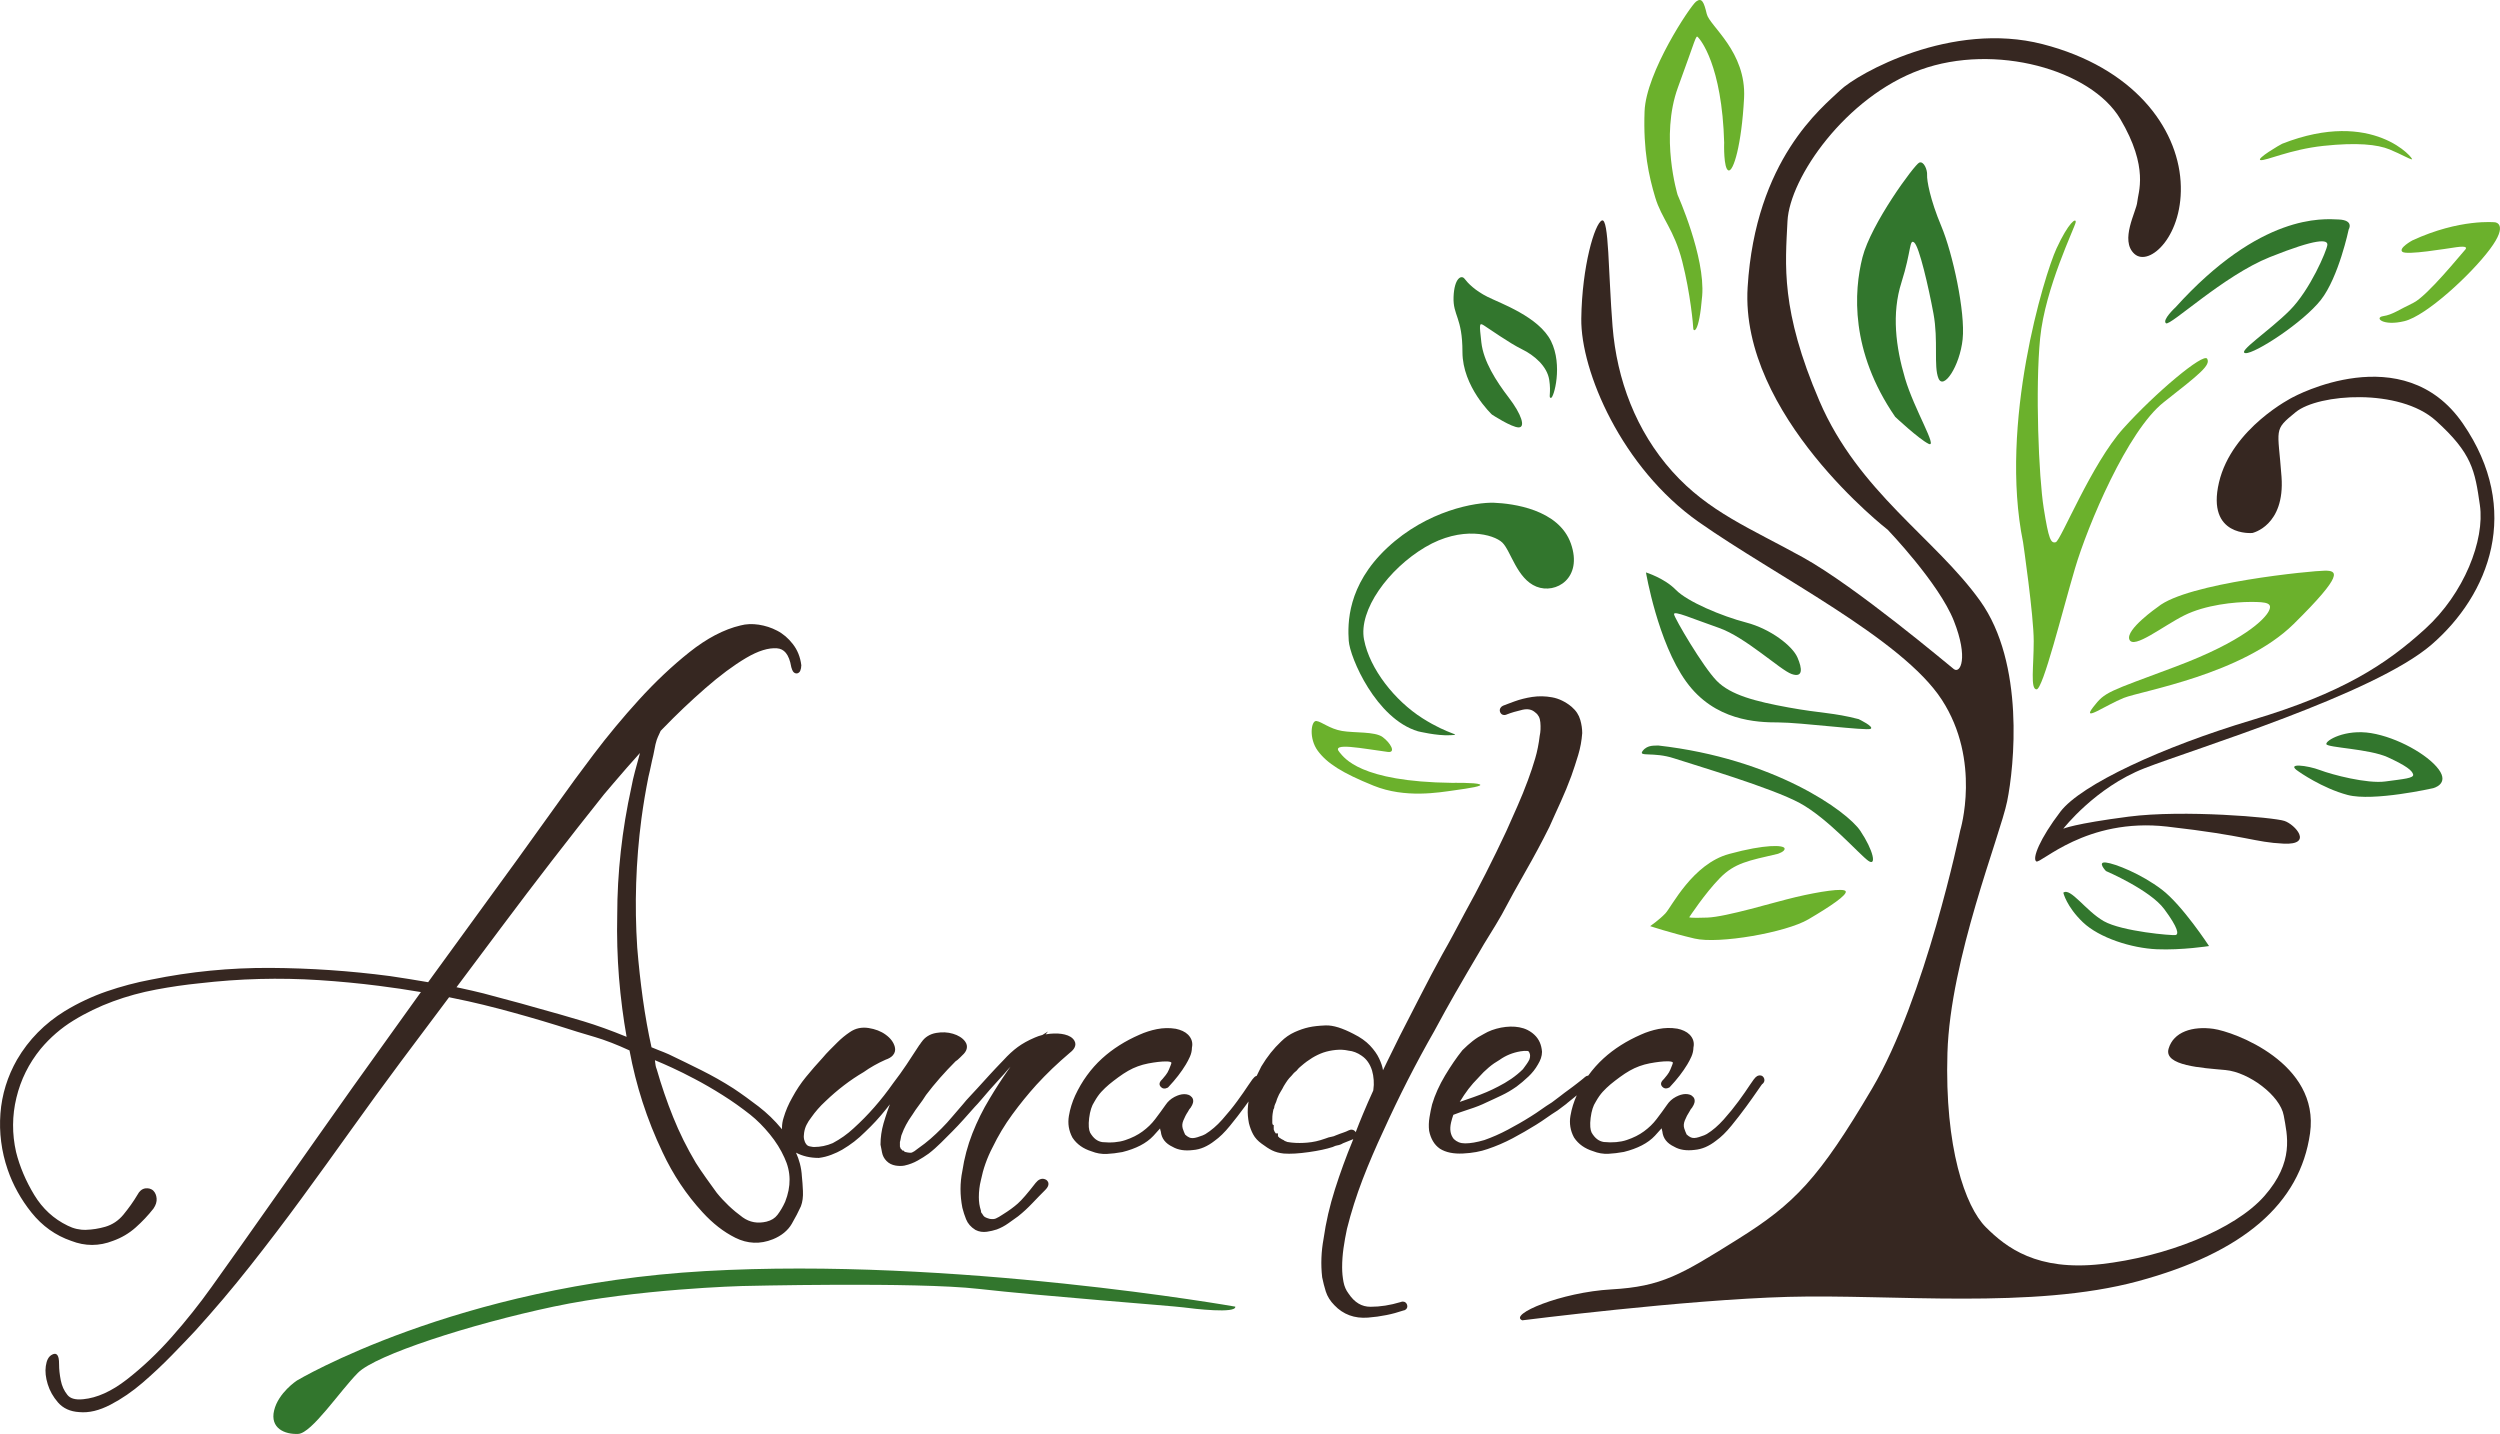
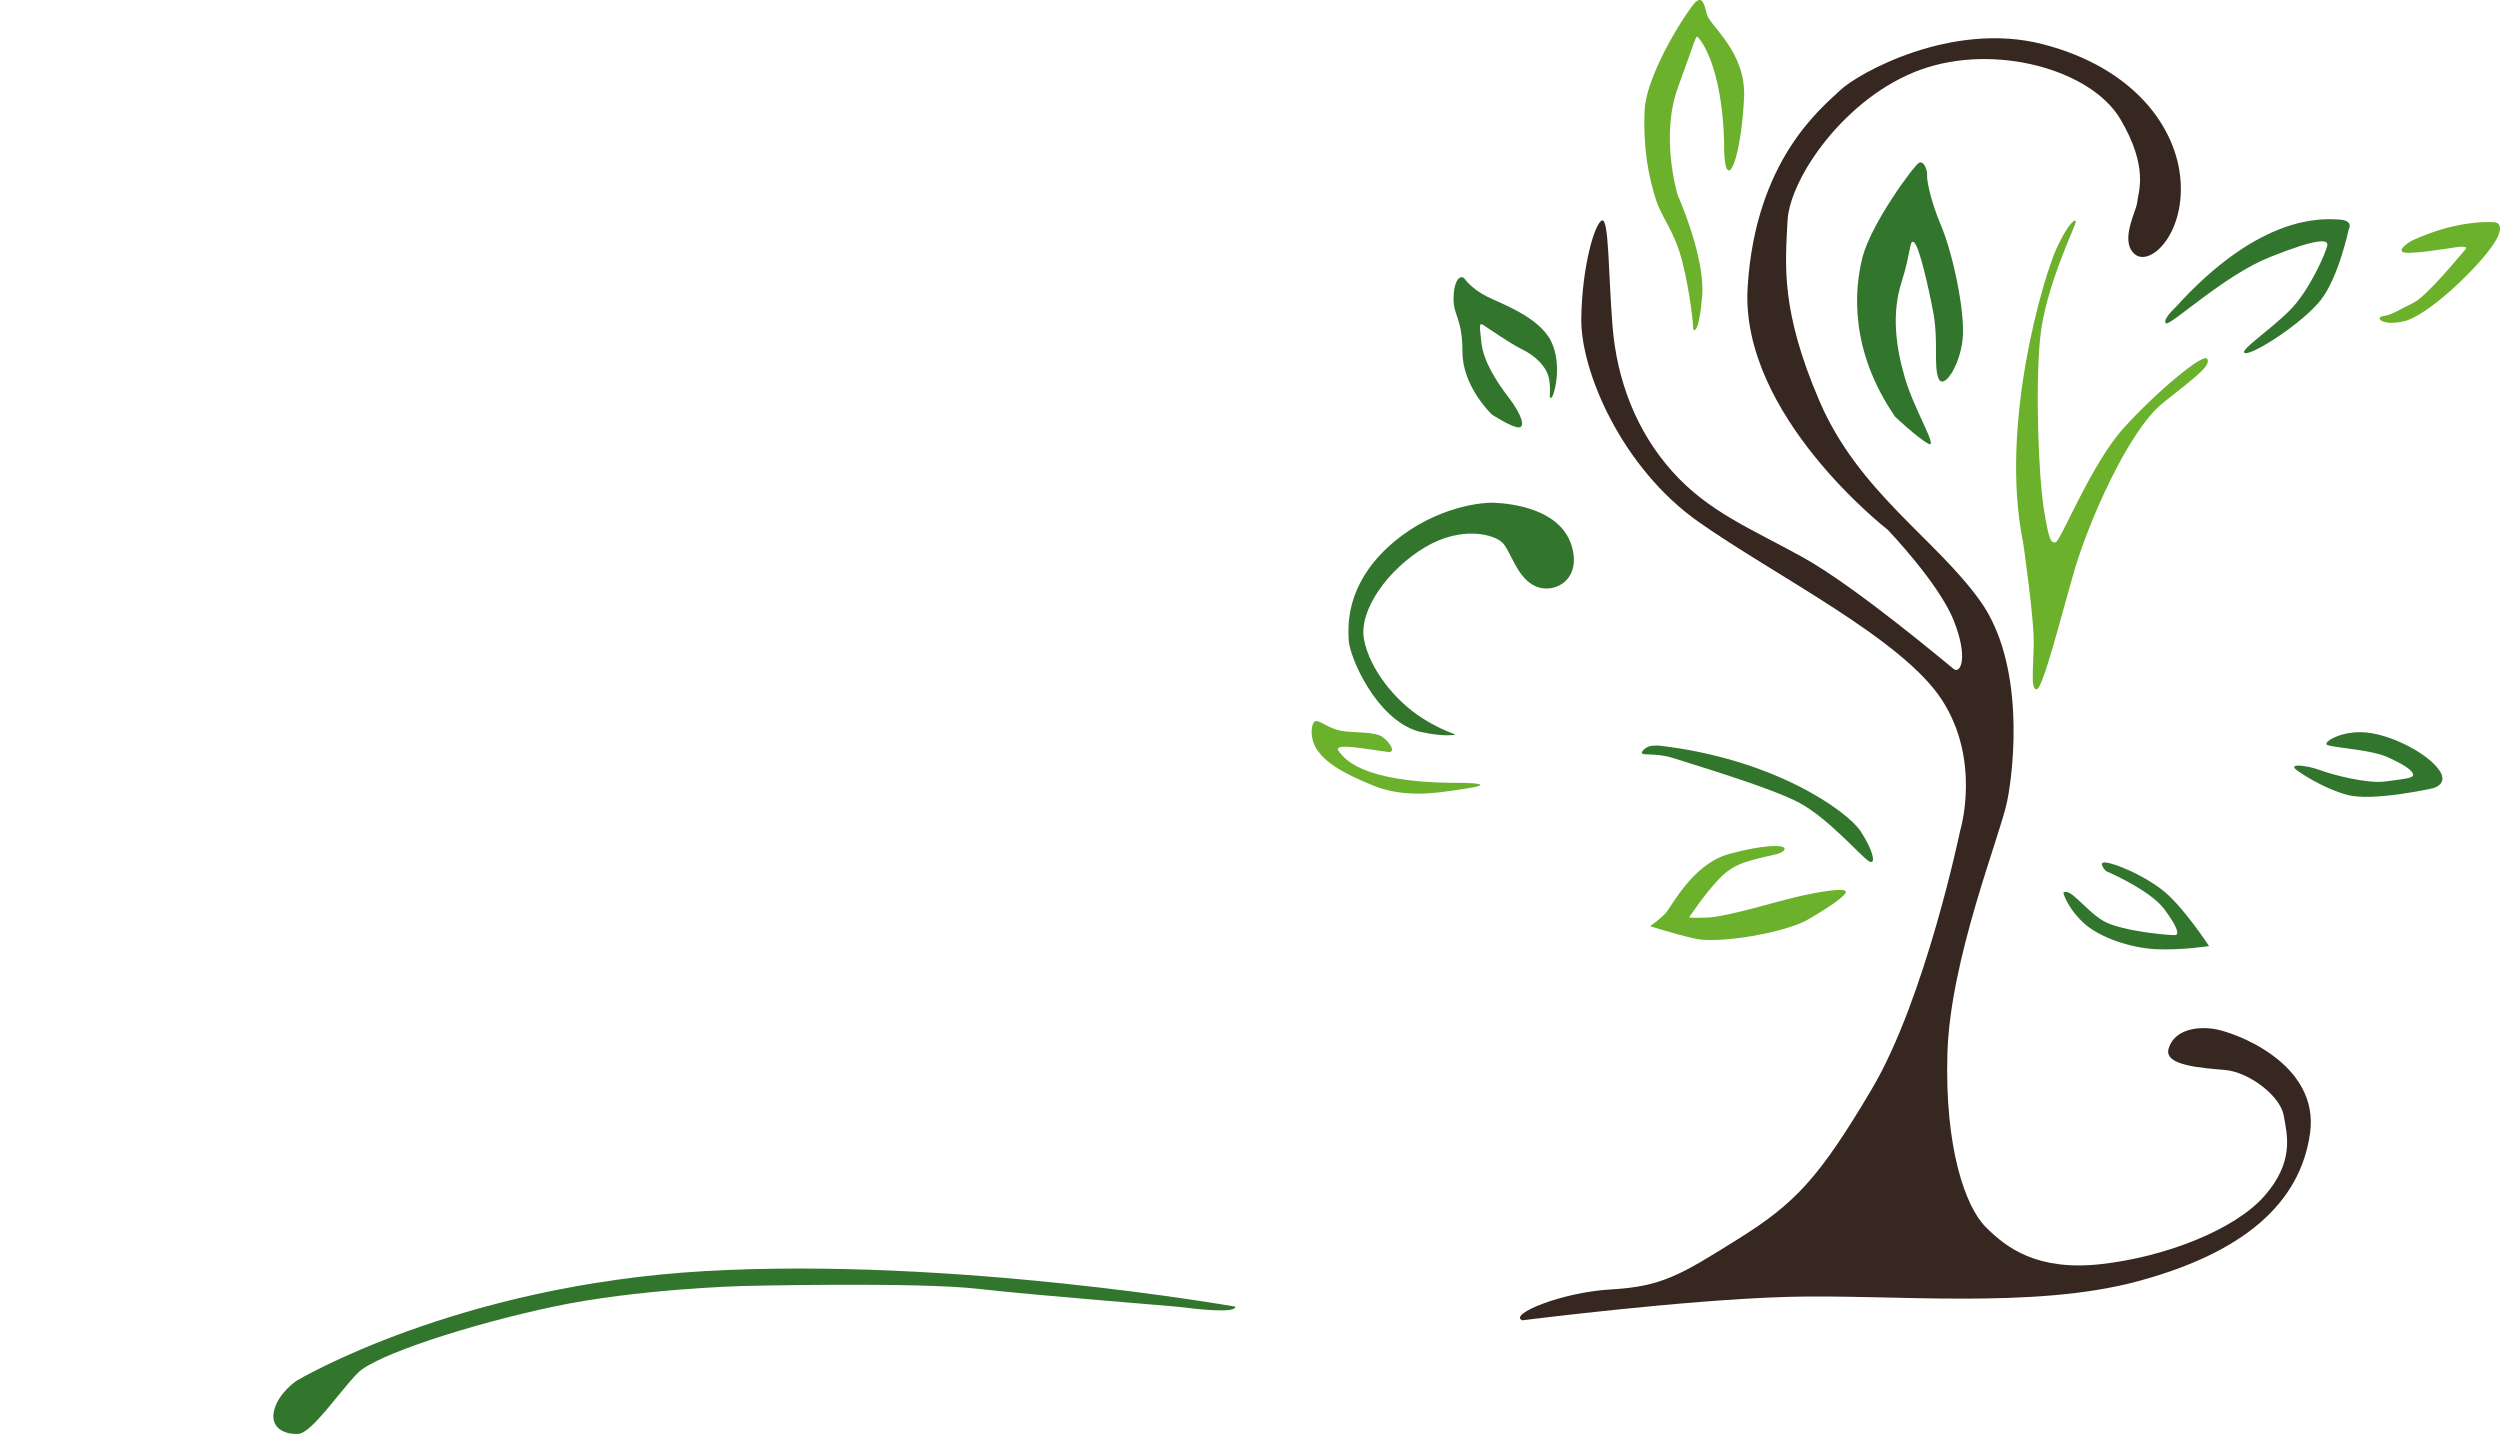
<svg xmlns="http://www.w3.org/2000/svg" xml:space="preserve" width="88.362mm" height="50.682mm" style="shape-rendering:geometricPrecision; text-rendering:geometricPrecision; image-rendering:optimizeQuality; fill-rule:evenodd; clip-rule:evenodd" viewBox="0 0 73.647 42.242">
  <defs>
    <style type="text/css">
   
    .fil1 {fill:#32762D}
    .fil0 {fill:#362721}
    .fil2 {fill:#6BB12C}
   
  </style>
  </defs>
  <g id="Vrstva_x0020_1">
    <g id="_144102296">
      <g>
-         <path id="_145424560" class="fil0" d="M23.605 19.602c0,0.055 -0.01,0.106 -0.029,0.154l0 0c-0.009,0.022 -0.021,0.04 -0.038,0.054l-0.001 0.001c-0.04,0.033 -0.083,0.037 -0.128,0.013l8.33462e-005 -0c-0.02,-0.011 -0.036,-0.027 -0.05,-0.047l-0 -0c-0.016,-0.025 -0.032,-0.066 -0.049,-0.124l-0.001 -0.005 -0.001 -0.006c-0.031,-0.182 -0.084,-0.318 -0.158,-0.409 -0.067,-0.082 -0.154,-0.127 -0.262,-0.135 -0.125,-0.009 -0.262,0.009 -0.411,0.055 -0.154,0.047 -0.321,0.125 -0.501,0.231 -0.184,0.109 -0.376,0.238 -0.574,0.385 -0.2,0.149 -0.408,0.317 -0.623,0.505 -0.215,0.188 -0.427,0.381 -0.637,0.58 -0.208,0.198 -0.412,0.4 -0.611,0.606l-0.068 0.07 -0.014 0.029 0 0.001c-0.022,0.046 -0.043,0.092 -0.063,0.138l-0.003 0.006c-0.023,0.047 -0.048,0.121 -0.073,0.223l-0.062 0.31 -0.001 0.005c-0.015,0.06 -0.028,0.113 -0.038,0.161 -0.01,0.046 -0.021,0.097 -0.033,0.156 -0.009,0.045 -0.021,0.099 -0.035,0.161 -0.013,0.055 -0.025,0.109 -0.038,0.161l0 0c-0.042,0.21 -0.08,0.417 -0.114,0.619 -0.017,0.1 -0.033,0.203 -0.049,0.309l0 0c-0.017,0.114 -0.032,0.217 -0.044,0.309 -0.083,0.632 -0.134,1.265 -0.155,1.898 -0.021,0.631 -0.01,1.263 0.031,1.897l0 0c0.021,0.257 0.045,0.511 0.072,0.759 0.028,0.253 0.059,0.503 0.093,0.749 0.035,0.249 0.074,0.497 0.118,0.742 0.041,0.229 0.087,0.459 0.138,0.689 0.08,0.034 0.155,0.064 0.225,0.091 0.046,0.018 0.093,0.036 0.14,0.055l0 -0c0.042,0.017 0.09,0.037 0.144,0.061l0.004 0.002c0.156,0.075 0.315,0.152 0.478,0.231 0.159,0.078 0.318,0.157 0.478,0.236 0.162,0.081 0.321,0.166 0.477,0.254 0.156,0.088 0.311,0.182 0.466,0.281l0.002 0.001c0.119,0.079 0.244,0.166 0.374,0.26 0.124,0.089 0.247,0.181 0.368,0.274 0.124,0.096 0.242,0.198 0.354,0.306 0.111,0.108 0.217,0.222 0.317,0.343l0.002 0.002 0.016 0.02c-0.001,-0.016 -0.001,-0.031 -0.001,-0.047 0,-0.049 0.004,-0.099 0.012,-0.149 0.008,-0.048 0.019,-0.094 0.034,-0.14 0.029,-0.1 0.065,-0.201 0.108,-0.303 0.021,-0.048 0.044,-0.099 0.07,-0.151l-0 -0c0.025,-0.05 0.052,-0.1 0.081,-0.151l8.33462e-005 8.33462e-005c0.057,-0.106 0.119,-0.209 0.185,-0.309l-8.33462e-005 -8.33462e-005c0.067,-0.101 0.14,-0.2 0.219,-0.296 0.077,-0.094 0.156,-0.188 0.236,-0.28 0.083,-0.095 0.165,-0.187 0.246,-0.274l8.33462e-005 8.33462e-005c0.037,-0.045 0.073,-0.085 0.106,-0.122 0.036,-0.039 0.074,-0.079 0.115,-0.12l-0 -0 0.218 -0.218c0.115,-0.115 0.238,-0.216 0.369,-0.304l8.33462e-005 8.33462e-005c0.081,-0.056 0.168,-0.095 0.26,-0.115 0.092,-0.02 0.19,-0.022 0.293,-0.006l0 8.33462e-005c0.097,0.015 0.187,0.039 0.271,0.071 0.085,0.033 0.162,0.074 0.231,0.125 0.071,0.051 0.129,0.107 0.173,0.165l-0 0c0.047,0.062 0.079,0.128 0.097,0.197 0.023,0.09 0.005,0.17 -0.053,0.24l0 0.001c-0.047,0.056 -0.12,0.101 -0.221,0.135 -0.117,0.052 -0.23,0.109 -0.338,0.17 -0.108,0.061 -0.208,0.124 -0.301,0.191l-0.003 0.002 -0.005 0.003c-0.196,0.115 -0.388,0.244 -0.575,0.387 -0.187,0.143 -0.369,0.299 -0.546,0.469l-0.002 0.002c-0.081,0.074 -0.156,0.151 -0.225,0.23 -0.07,0.08 -0.135,0.163 -0.195,0.249l-0.004 0.006c-0.05,0.063 -0.095,0.133 -0.133,0.209l-0 0c-0.018,0.035 -0.033,0.073 -0.045,0.113 -0.012,0.039 -0.021,0.081 -0.027,0.123l-0 0.002c-0.012,0.07 -0.012,0.133 -0,0.19l-0 8.33462e-005c0.011,0.053 0.032,0.101 0.064,0.143 0.012,0.017 0.027,0.03 0.043,0.041 0.016,0.01 0.036,0.018 0.058,0.022l0 8.33462e-005c0.035,0.007 0.062,0.012 0.082,0.015l0 0c0.018,0.003 0.032,0.004 0.042,0.004 0.098,0 0.192,-0.01 0.284,-0.029 0.091,-0.019 0.181,-0.047 0.27,-0.085 0.112,-0.06 0.22,-0.126 0.322,-0.198 0.103,-0.073 0.202,-0.153 0.295,-0.24l0.001 -0.001c0.211,-0.191 0.414,-0.397 0.608,-0.619 0.194,-0.221 0.38,-0.458 0.558,-0.712l0.003 -0.004c0.065,-0.084 0.132,-0.174 0.2,-0.269 0.068,-0.095 0.131,-0.186 0.19,-0.274l-8.33462e-005 -8.33462e-005c0.125,-0.187 0.249,-0.377 0.373,-0.569l0.007 -0.01 0.008 -0.008 0.008 -0.009 0.003 -0.005c0.006,-0.012 0.014,-0.025 0.023,-0.037 0.007,-0.009 0.014,-0.018 0.021,-0.026 0.049,-0.071 0.108,-0.128 0.179,-0.172 0.073,-0.046 0.156,-0.077 0.249,-0.093 0.087,-0.015 0.171,-0.021 0.254,-0.017 0.084,0.004 0.164,0.018 0.241,0.041 0.078,0.023 0.146,0.053 0.205,0.09l0 0c0.061,0.038 0.112,0.083 0.151,0.136 0.052,0.07 0.068,0.144 0.047,0.222 -0.017,0.064 -0.06,0.127 -0.129,0.188l0 8.33462e-005 -0.062 0.062c-0.029,0.029 -0.056,0.054 -0.08,0.074 -0.02,0.017 -0.039,0.03 -0.056,0.04 -0.161,0.161 -0.313,0.324 -0.457,0.487 -0.147,0.167 -0.284,0.335 -0.412,0.504 -0.036,0.057 -0.071,0.11 -0.104,0.158 -0.036,0.052 -0.072,0.101 -0.107,0.147 -0.066,0.086 -0.133,0.184 -0.201,0.292l-0.004 0.005c-0.067,0.094 -0.125,0.187 -0.174,0.279 -0.049,0.091 -0.09,0.183 -0.123,0.276l-0.002 0.005 -0.004 0.008c-0.008,0.017 -0.015,0.044 -0.021,0.081l0 0c-0.004,0.027 -0.009,0.054 -0.015,0.079 -0.004,0.018 -0.01,0.037 -0.015,0.056l0 0.068 0 0.062 0 0.007 0.004 0.007 8.33462e-005 -8.33462e-005c0.007,0.014 0.012,0.029 0.015,0.043l0.003 0.003 0.007 0.014c0.019,0.01 0.034,0.026 0.043,0.047l0.032 0 0.032 0.032c0.005,0.004 0.008,0.008 0.011,0.01l0.008 0 0.013 0.003c0.049,0.012 0.09,0.019 0.124,0.02 0.027,0.001 0.048,-0.001 0.062,-0.006 0.02,-0.008 0.044,-0.021 0.072,-0.039 0.031,-0.02 0.066,-0.047 0.104,-0.078l0.007 -0.005c0.135,-0.094 0.256,-0.189 0.364,-0.283 0.053,-0.046 0.108,-0.096 0.163,-0.148 0.055,-0.052 0.11,-0.105 0.163,-0.158l0 -0c0.109,-0.109 0.214,-0.224 0.315,-0.345 0.109,-0.131 0.217,-0.256 0.323,-0.376 0.022,-0.029 0.052,-0.065 0.091,-0.109 0.038,-0.043 0.088,-0.098 0.15,-0.163l-0 -0c0.055,-0.058 0.115,-0.122 0.178,-0.192 0.058,-0.063 0.119,-0.13 0.183,-0.201 0.06,-0.067 0.121,-0.134 0.182,-0.2 0.055,-0.06 0.113,-0.122 0.172,-0.185 0.042,-0.045 0.089,-0.094 0.141,-0.148 0.04,-0.041 0.069,-0.071 0.086,-0.089l-8.33462e-005 0c0.143,-0.157 0.283,-0.287 0.421,-0.388 0.07,-0.051 0.147,-0.101 0.232,-0.148 0.083,-0.046 0.176,-0.091 0.277,-0.134l8.33462e-005 0c0.069,-0.03 0.14,-0.055 0.213,-0.073l0.001 0 0.002 -0 0.169 -0.105 -0.07 0.085c0.043,-0.008 0.088,-0.013 0.133,-0.018 0.081,-0.007 0.158,-0.009 0.228,-0.006 0.073,0.004 0.141,0.014 0.202,0.029l0 8.33462e-005c0.066,0.016 0.122,0.039 0.168,0.067 0.052,0.032 0.092,0.072 0.118,0.12 0.036,0.065 0.036,0.133 -0.001,0.203 -0.026,0.049 -0.072,0.099 -0.137,0.149 -0.088,0.074 -0.176,0.151 -0.262,0.229 -0.088,0.079 -0.172,0.157 -0.252,0.233 -0.082,0.079 -0.163,0.159 -0.241,0.239l-0 0c-0.081,0.083 -0.158,0.164 -0.23,0.243l0 0c-0.125,0.139 -0.246,0.28 -0.362,0.423 -0.117,0.144 -0.233,0.294 -0.347,0.45 -0.112,0.153 -0.217,0.311 -0.313,0.471 -0.097,0.162 -0.187,0.328 -0.268,0.497l-0.002 0.003c-0.08,0.154 -0.149,0.312 -0.206,0.473 -0.057,0.16 -0.102,0.325 -0.136,0.493l-0.001 0.005c-0.02,0.078 -0.035,0.159 -0.044,0.241 -0.01,0.082 -0.015,0.166 -0.015,0.252 0,0.071 0.005,0.139 0.014,0.202l0 0c0.01,0.063 0.024,0.123 0.042,0.178l0.006 0.018 0 0.017c0,0.026 0.01,0.049 0.031,0.069l0.011 0.011 0.008 0.017c0.008,0.016 0.023,0.035 0.042,0.055 0.011,0.011 0.031,0.023 0.057,0.035 0.032,0.014 0.071,0.028 0.116,0.039 0.037,0.005 0.071,0.006 0.102,0.004l0 0c0.028,-0.002 0.052,-0.008 0.072,-0.017l8.33462e-005 0c0.026,-0.012 0.057,-0.028 0.091,-0.047 0.033,-0.019 0.07,-0.042 0.11,-0.069l0.003 -0.002c0.086,-0.053 0.166,-0.107 0.242,-0.162 0.073,-0.053 0.139,-0.106 0.199,-0.159 0.06,-0.053 0.133,-0.129 0.219,-0.229 0.088,-0.102 0.191,-0.228 0.307,-0.379l0.001 -0.001c0.039,-0.048 0.078,-0.082 0.119,-0.101l0 0c0.055,-0.026 0.109,-0.027 0.163,-0.004l-8.33462e-005 0c0.022,0.009 0.04,0.021 0.054,0.035 0.024,0.024 0.038,0.053 0.041,0.088 0.003,0.027 -0.002,0.054 -0.014,0.081 -0.014,0.033 -0.04,0.069 -0.078,0.107 -0.07,0.07 -0.133,0.134 -0.189,0.191 -0.063,0.064 -0.127,0.131 -0.193,0.201 -0.068,0.071 -0.136,0.139 -0.205,0.202 -0.067,0.062 -0.137,0.122 -0.211,0.181l-0.005 0.004 -0.29 0.207c-0.104,0.074 -0.216,0.134 -0.336,0.179l-0.004 0.001c-0.046,0.015 -0.093,0.029 -0.139,0.039 -0.048,0.011 -0.098,0.02 -0.149,0.028 -0.058,0.008 -0.115,0.008 -0.171,-0l-8.33462e-005 0c-0.056,-0.008 -0.11,-0.026 -0.162,-0.052l-0.007 -0.004 -0.002 -0.001c-0.131,-0.082 -0.221,-0.185 -0.271,-0.311 -0.021,-0.054 -0.041,-0.109 -0.06,-0.165 -0.018,-0.057 -0.035,-0.114 -0.049,-0.171l-0.001 -0.005c-0.036,-0.187 -0.054,-0.37 -0.054,-0.549 0,-0.178 0.018,-0.353 0.053,-0.526 0.057,-0.381 0.155,-0.751 0.296,-1.111 0.07,-0.178 0.148,-0.353 0.232,-0.524 0.085,-0.171 0.176,-0.337 0.274,-0.498l0 0c0.176,-0.295 0.357,-0.575 0.543,-0.841 0.024,-0.035 0.049,-0.07 0.074,-0.104 -0.025,0.025 -0.048,0.051 -0.07,0.076 -0.04,0.048 -0.078,0.092 -0.115,0.134l-0 -0c-0.045,0.05 -0.09,0.1 -0.136,0.149 -0.097,0.104 -0.19,0.207 -0.278,0.308l-0.132 0.153 8.33462e-005 8.33462e-005 -0.127 0.148c-0.044,0.051 -0.081,0.094 -0.111,0.127 -0.032,0.036 -0.059,0.064 -0.08,0.085l-0.329 0.37c-0.053,0.06 -0.109,0.121 -0.168,0.183 -0.06,0.063 -0.116,0.122 -0.168,0.174l-0 0 -0.332 0.332 0 0c-0.054,0.054 -0.113,0.109 -0.176,0.165 -0.063,0.056 -0.126,0.108 -0.187,0.155l-0.004 0.003c-0.1,0.072 -0.208,0.14 -0.321,0.203 -0.06,0.034 -0.122,0.063 -0.186,0.087 -0.062,0.024 -0.128,0.044 -0.197,0.059l-0.002 0.001c-0.082,0.016 -0.17,0.016 -0.267,0l-0 0c-0.051,-0.009 -0.1,-0.024 -0.144,-0.046l-0 0c-0.045,-0.022 -0.085,-0.052 -0.121,-0.088l-0 0c-0.035,-0.035 -0.064,-0.074 -0.087,-0.117l0 -0c-0.022,-0.042 -0.038,-0.088 -0.047,-0.137l-8.33462e-005 0 -0.021 -0.111 -8.33462e-005 0 -0.021 -0.106 -0.002 -0.011 0 -0.009c0,-0.101 0.007,-0.203 0.022,-0.306 0.015,-0.102 0.036,-0.204 0.065,-0.305l0 -0.001c0.036,-0.123 0.074,-0.241 0.113,-0.355 0.024,-0.07 0.05,-0.141 0.076,-0.212l-0.115 0.146c-0.095,0.119 -0.194,0.235 -0.298,0.348 -0.103,0.111 -0.21,0.22 -0.322,0.325l0 0c-0.099,0.099 -0.205,0.192 -0.316,0.279 -0.111,0.085 -0.227,0.164 -0.349,0.236l-0.001 0.001c-0.052,0.03 -0.105,0.057 -0.158,0.082l-8.33462e-005 -0c-0.054,0.025 -0.111,0.049 -0.169,0.071 -0.061,0.023 -0.12,0.041 -0.177,0.056 -0.06,0.015 -0.12,0.026 -0.179,0.034l-0.007 0.001 -0.007 0c-0.25,0 -0.473,-0.052 -0.667,-0.155 0.047,0.104 0.084,0.21 0.113,0.318 0.033,0.125 0.053,0.253 0.06,0.382 0.007,0.063 0.013,0.131 0.018,0.202 0.005,0.068 0.009,0.144 0.013,0.228 0.008,0.173 -0.012,0.322 -0.059,0.447l-0.003 0.007c-0.035,0.077 -0.075,0.158 -0.119,0.244l-0 0c-0.044,0.083 -0.092,0.171 -0.145,0.263l0 0.001c-0.058,0.101 -0.135,0.19 -0.23,0.268 -0.093,0.076 -0.203,0.14 -0.33,0.192l-0.001 0c-0.187,0.075 -0.373,0.109 -0.558,0.101 -0.185,-0.008 -0.367,-0.056 -0.547,-0.146 -0.173,-0.087 -0.34,-0.192 -0.5,-0.317 -0.16,-0.125 -0.315,-0.269 -0.465,-0.433 -0.239,-0.26 -0.457,-0.538 -0.653,-0.832l0 -0c-0.196,-0.294 -0.371,-0.606 -0.526,-0.937 -0.23,-0.482 -0.427,-0.977 -0.591,-1.485 -0.158,-0.491 -0.286,-0.996 -0.382,-1.514 -0.185,-0.085 -0.36,-0.16 -0.527,-0.225 -0.181,-0.07 -0.346,-0.127 -0.496,-0.171l-0.001 0c-0.16,-0.046 -0.331,-0.097 -0.512,-0.153 -0.184,-0.057 -0.384,-0.12 -0.599,-0.189 -0.581,-0.18 -1.16,-0.345 -1.738,-0.497 -0.289,-0.076 -0.581,-0.146 -0.872,-0.212 -0.189,-0.042 -0.379,-0.082 -0.57,-0.12 -0.475,0.635 -0.953,1.272 -1.431,1.91l8.33462e-005 8.33462e-005c-0.483,0.648 -0.966,1.312 -1.451,1.99 -0.236,0.33 -0.479,0.669 -0.729,1.015 -0.254,0.351 -0.498,0.687 -0.734,1.009 -0.24,0.328 -0.489,0.662 -0.748,1.002 -0.255,0.335 -0.511,0.666 -0.769,0.992 -0.263,0.333 -0.527,0.656 -0.793,0.97 -0.269,0.318 -0.543,0.629 -0.819,0.934l-0.001 0.001c-0.088,0.094 -0.194,0.207 -0.321,0.339l0 0c-0.115,0.12 -0.24,0.25 -0.375,0.388 -0.136,0.139 -0.275,0.276 -0.418,0.41 -0.144,0.135 -0.29,0.266 -0.439,0.395 -0.151,0.13 -0.306,0.249 -0.463,0.357 -0.156,0.107 -0.317,0.204 -0.48,0.289l0 0c-0.167,0.087 -0.327,0.149 -0.481,0.186 -0.155,0.037 -0.304,0.048 -0.447,0.034 -0.131,-0.008 -0.247,-0.035 -0.351,-0.082 -0.106,-0.048 -0.197,-0.116 -0.273,-0.204 -0.071,-0.082 -0.131,-0.168 -0.181,-0.256 -0.05,-0.089 -0.09,-0.183 -0.12,-0.28 -0.03,-0.097 -0.049,-0.189 -0.059,-0.277l-8.33462e-005 0c-0.01,-0.09 -0.009,-0.176 0.003,-0.257 0.012,-0.085 0.032,-0.154 0.06,-0.208l0 -0c0.033,-0.064 0.079,-0.108 0.135,-0.133 0.096,-0.047 0.157,-0.009 0.183,0.114 0.009,0.041 0.013,0.101 0.013,0.18 0,0.07 0.004,0.143 0.012,0.219 0.008,0.078 0.021,0.161 0.038,0.248 0.016,0.082 0.04,0.158 0.072,0.23 0.033,0.072 0.074,0.139 0.124,0.201 0.041,0.051 0.098,0.088 0.169,0.109 0.08,0.024 0.178,0.029 0.296,0.017l0.001 0c0.202,-0.02 0.41,-0.077 0.622,-0.173 0.215,-0.097 0.435,-0.232 0.66,-0.407 0.23,-0.179 0.455,-0.372 0.674,-0.579l0 -0c0.221,-0.209 0.438,-0.433 0.649,-0.672 0.211,-0.238 0.415,-0.481 0.613,-0.73 0.197,-0.247 0.384,-0.495 0.562,-0.745 0.392,-0.55 0.689,-0.968 0.892,-1.254l-0 -0c0.366,-0.518 0.731,-1.035 1.094,-1.551 0.363,-0.515 0.724,-1.029 1.084,-1.54 0.353,-0.503 0.716,-1.016 1.089,-1.541 0.36,-0.506 0.73,-1.023 1.11,-1.55l-8.33462e-005 0c0.296,-0.414 0.595,-0.832 0.898,-1.252 -0.414,-0.071 -0.827,-0.132 -1.239,-0.184 -0.583,-0.074 -1.168,-0.13 -1.756,-0.168 -0.586,-0.038 -1.172,-0.049 -1.759,-0.034 -0.586,0.015 -1.176,0.058 -1.769,0.127l-0.002 0c-0.205,0.021 -0.414,0.046 -0.628,0.077 -0.213,0.031 -0.43,0.067 -0.648,0.108 -0.22,0.041 -0.435,0.091 -0.645,0.148 -0.209,0.057 -0.417,0.124 -0.624,0.2 -0.204,0.075 -0.403,0.159 -0.597,0.253 -0.194,0.094 -0.383,0.196 -0.566,0.309 -0.182,0.111 -0.353,0.236 -0.515,0.376 -0.161,0.139 -0.313,0.293 -0.454,0.462l-0 -8.33462e-005c-0.349,0.429 -0.587,0.909 -0.714,1.439 -0.064,0.265 -0.097,0.531 -0.098,0.798 -0.002,0.266 0.028,0.533 0.088,0.8l0 0c0.054,0.217 0.126,0.43 0.215,0.64 0.089,0.211 0.197,0.42 0.322,0.627 0.245,0.403 0.572,0.704 0.982,0.902l0.001 0.001c0.089,0.044 0.178,0.077 0.269,0.097 0.09,0.02 0.18,0.029 0.271,0.026 0.096,-0.003 0.191,-0.012 0.284,-0.027l0 0c0.092,-0.015 0.186,-0.035 0.28,-0.062l8.33462e-005 0c0.107,-0.031 0.205,-0.077 0.294,-0.136l0 -0c0.09,-0.06 0.171,-0.134 0.244,-0.222 0.076,-0.093 0.15,-0.19 0.221,-0.289 0.07,-0.099 0.135,-0.198 0.194,-0.298 0.027,-0.052 0.058,-0.093 0.093,-0.123 0.043,-0.037 0.091,-0.059 0.144,-0.065l0 -8.33462e-005c0.045,-0.005 0.087,-0.002 0.124,0.009 0.042,0.012 0.079,0.033 0.109,0.064 0.027,0.027 0.049,0.061 0.065,0.101l8.33462e-005 -8.33462e-005c0.014,0.035 0.024,0.076 0.028,0.12 0.005,0.05 -0.001,0.1 -0.017,0.152l-0 0c-0.015,0.047 -0.039,0.096 -0.073,0.146l-0.005 0.007c-0.156,0.199 -0.33,0.383 -0.521,0.553 -0.196,0.174 -0.418,0.305 -0.665,0.393 -0.206,0.081 -0.413,0.122 -0.62,0.122 -0.205,0 -0.411,-0.04 -0.616,-0.12l0 8.33462e-005c-0.461,-0.159 -0.851,-0.437 -1.169,-0.834 -0.156,-0.195 -0.293,-0.398 -0.409,-0.609 -0.118,-0.212 -0.216,-0.432 -0.293,-0.658l0 -0c-0.092,-0.268 -0.156,-0.541 -0.191,-0.817 -0.036,-0.276 -0.043,-0.554 -0.022,-0.833 0.021,-0.281 0.073,-0.554 0.155,-0.82 0.082,-0.265 0.194,-0.522 0.336,-0.771l0.001 -0.001c0.17,-0.291 0.373,-0.556 0.607,-0.794 0.234,-0.238 0.5,-0.449 0.798,-0.633l0.001 -0c0.197,-0.12 0.398,-0.228 0.604,-0.324 0.208,-0.098 0.418,-0.183 0.63,-0.256 0.211,-0.073 0.427,-0.138 0.648,-0.197 0.219,-0.058 0.44,-0.108 0.664,-0.15l0 8.33462e-005c0.577,-0.118 1.158,-0.206 1.741,-0.263 0.584,-0.057 1.172,-0.084 1.764,-0.081 0.592,0.004 1.181,0.025 1.765,0.065 0.584,0.04 1.169,0.098 1.754,0.175l0.002 0c0.375,0.055 0.752,0.116 1.13,0.181l0.136 -0.189c0.425,-0.588 0.84,-1.159 1.245,-1.712 0.831,-1.136 1.661,-2.283 2.488,-3.442l-8.33462e-005 -8.33462e-005c0.131,-0.186 0.281,-0.394 0.45,-0.624 0.17,-0.231 0.356,-0.48 0.558,-0.748 0.202,-0.268 0.416,-0.537 0.641,-0.808 0.225,-0.271 0.456,-0.537 0.693,-0.797 0.24,-0.264 0.484,-0.513 0.732,-0.747 0.248,-0.234 0.499,-0.452 0.753,-0.654 0.257,-0.205 0.511,-0.372 0.761,-0.504l0.001 0c0.252,-0.132 0.5,-0.227 0.743,-0.284l8.33462e-005 0c0.083,-0.022 0.169,-0.036 0.259,-0.039 0.091,-0.004 0.184,0.002 0.28,0.016 0.096,0.015 0.189,0.037 0.279,0.066 0.089,0.029 0.177,0.066 0.263,0.111 0.087,0.045 0.169,0.101 0.246,0.166 0.076,0.065 0.147,0.14 0.214,0.226 0.137,0.175 0.221,0.383 0.251,0.624l0.001 0.007 0 0.007zm-4.754 2.581l0 0c-0.137,0.151 -0.266,0.296 -0.386,0.435 -0.147,0.17 -0.281,0.325 -0.401,0.465 -0.119,0.139 -0.209,0.246 -0.271,0.319l0 0c-0.522,0.655 -1.034,1.306 -1.534,1.954 -0.498,0.645 -0.996,1.3 -1.492,1.964 -0.317,0.424 -0.741,0.991 -1.319,1.763l0.127 0.027c0.229,0.049 0.454,0.101 0.675,0.156l0.003 0.001c0.252,0.07 0.498,0.136 0.734,0.197 0.123,0.032 0.244,0.064 0.363,0.097 0.127,0.035 0.246,0.069 0.357,0.101l-8.33462e-005 0c0.561,0.154 1.056,0.296 1.484,0.425 0.386,0.117 0.809,0.269 1.268,0.457 -0.049,-0.276 -0.091,-0.552 -0.127,-0.827 -0.04,-0.31 -0.073,-0.616 -0.097,-0.918 -0.048,-0.609 -0.066,-1.221 -0.052,-1.834l-0 0c0,-0.625 0.035,-1.253 0.105,-1.884 0.069,-0.63 0.174,-1.261 0.313,-1.894l0 8.33462e-005c0.014,-0.078 0.03,-0.154 0.047,-0.229 0.017,-0.075 0.037,-0.153 0.058,-0.233l0.124 -0.454 -0 -8.33462e-005 0.022 -0.089zm-15.519 14.363l0 0 -8.33462e-005 0 8.33462e-005 0zm19.797 -1.141l0 0c0.09,-0.227 0.134,-0.449 0.131,-0.665 -0.003,-0.216 -0.053,-0.428 -0.151,-0.635l-0.001 -0.002c-0.053,-0.118 -0.115,-0.236 -0.188,-0.352 -0.072,-0.115 -0.153,-0.228 -0.244,-0.339 -0.091,-0.111 -0.184,-0.215 -0.28,-0.311 -0.098,-0.098 -0.196,-0.186 -0.294,-0.264l-8.33462e-005 8.33462e-005c-0.129,-0.101 -0.261,-0.201 -0.398,-0.298l0 -0c-0.131,-0.093 -0.268,-0.185 -0.413,-0.276 -0.142,-0.09 -0.284,-0.176 -0.424,-0.257 -0.145,-0.084 -0.288,-0.163 -0.429,-0.236l-0.001 -0c-0.204,-0.109 -0.418,-0.215 -0.643,-0.319 -0.163,-0.075 -0.329,-0.148 -0.5,-0.219 0.002,0.017 0.004,0.034 0.005,0.051 0.003,0.04 0.009,0.077 0.016,0.112l0 0c0.007,0.035 0.017,0.066 0.028,0.094l0.003 0.008 0.001 0.002c0.068,0.239 0.143,0.477 0.224,0.713 0.081,0.238 0.168,0.47 0.26,0.698 0.092,0.229 0.194,0.456 0.305,0.68 0.111,0.223 0.231,0.444 0.362,0.664l-8.33462e-005 8.33462e-005c0.094,0.148 0.193,0.294 0.296,0.438l-8.33462e-005 8.33462e-005 0.158 0.22 8.33462e-005 -0 0.163 0.226 -0 0c0.051,0.063 0.106,0.127 0.166,0.192 0.059,0.064 0.121,0.127 0.184,0.187 0.065,0.062 0.132,0.121 0.199,0.177l0 -0c0.069,0.057 0.141,0.113 0.215,0.167 0.104,0.074 0.214,0.121 0.33,0.142 0.116,0.021 0.239,0.016 0.371,-0.015l0 8.33462e-005c0.072,-0.018 0.135,-0.044 0.188,-0.077 0.053,-0.033 0.098,-0.074 0.135,-0.122 0.042,-0.055 0.082,-0.115 0.12,-0.179 0.037,-0.063 0.073,-0.131 0.106,-0.205l0 8.33462e-005zm13.866 -3.703l0 0 -0.001 0c-0.029,0.014 -0.063,0.047 -0.102,0.098 -0.031,0.04 -0.07,0.096 -0.117,0.168 -0.041,0.063 -0.091,0.137 -0.149,0.22 -0.061,0.088 -0.121,0.172 -0.18,0.252l-0 -0c-0.066,0.09 -0.134,0.179 -0.207,0.268 -0.074,0.091 -0.152,0.183 -0.233,0.274l-0 -0c-0.08,0.09 -0.162,0.171 -0.244,0.241 -0.083,0.071 -0.167,0.133 -0.251,0.185l-0.003 0.002c-0.015,0.01 -0.04,0.022 -0.077,0.037l0 0c-0.038,0.015 -0.09,0.033 -0.156,0.054 -0.104,0.033 -0.184,0.035 -0.241,0.007 -0.044,-0.022 -0.076,-0.043 -0.096,-0.063l-0.012 -0.012 -0.012 -0.006c-0.024,-0.048 -0.048,-0.11 -0.073,-0.184l8.33462e-005 0c-0.01,-0.036 -0.014,-0.074 -0.012,-0.111 0.003,-0.039 0.012,-0.079 0.029,-0.12l0 -0c0.019,-0.047 0.04,-0.094 0.063,-0.138 0.022,-0.043 0.046,-0.084 0.072,-0.122l0.003 -0.005 0.004 -0.007c0.022,-0.044 0.043,-0.076 0.063,-0.096l0.007 -0.007 0.007 -0.01c0.035,-0.052 0.057,-0.099 0.067,-0.141 0.015,-0.063 0.004,-0.117 -0.031,-0.162l-0.001 -0c-0.027,-0.033 -0.062,-0.058 -0.105,-0.073 -0.036,-0.013 -0.078,-0.019 -0.124,-0.019 -0.044,0 -0.092,0.008 -0.143,0.023 -0.041,0.013 -0.084,0.03 -0.127,0.052l0.001 -0.003 -0.003 0.004 -0.018 0.009c-0.106,0.057 -0.192,0.134 -0.257,0.232l0 0c-0.094,0.134 -0.196,0.274 -0.307,0.42 -0.052,0.068 -0.109,0.133 -0.171,0.193 -0.062,0.06 -0.129,0.116 -0.201,0.169 -0.072,0.053 -0.15,0.1 -0.233,0.142l-0 -0c-0.086,0.043 -0.179,0.081 -0.277,0.114 -0.095,0.032 -0.199,0.052 -0.312,0.062 -0.114,0.01 -0.235,0.008 -0.363,-0.004l0 -8.33462e-005c-0.072,-0.011 -0.137,-0.039 -0.195,-0.083 -0.061,-0.046 -0.115,-0.112 -0.164,-0.196l-0 8.33462e-005c-0.02,-0.041 -0.032,-0.096 -0.038,-0.163 -0.006,-0.075 -0.003,-0.165 0.01,-0.268 0.013,-0.105 0.032,-0.197 0.058,-0.276l0 -0c0.024,-0.076 0.055,-0.142 0.091,-0.196l0.004 -0.007c0.033,-0.059 0.067,-0.113 0.101,-0.162 0.033,-0.047 0.067,-0.09 0.103,-0.129l0 -0c0.037,-0.04 0.074,-0.078 0.112,-0.114 0.037,-0.036 0.076,-0.071 0.116,-0.104 0.035,-0.029 0.078,-0.064 0.13,-0.104l-0 -0c0.044,-0.034 0.093,-0.071 0.145,-0.109 0.049,-0.036 0.099,-0.07 0.148,-0.103 0.049,-0.032 0.096,-0.061 0.142,-0.087 0.091,-0.052 0.187,-0.097 0.284,-0.132 0.098,-0.036 0.2,-0.064 0.304,-0.084 0.214,-0.04 0.387,-0.06 0.519,-0.06 0.088,0 0.142,0.01 0.162,0.03l0 0c0.008,0.007 0.003,0.031 -0.013,0.069l-0.001 0.004c-0.02,0.052 -0.038,0.098 -0.055,0.137l0 0c-0.015,0.034 -0.029,0.063 -0.042,0.085 -0.013,0.022 -0.031,0.048 -0.054,0.079l-8.33462e-005 -0c-0.026,0.033 -0.057,0.072 -0.096,0.117l-0.02 0.02c-0.078,0.078 -0.086,0.15 -0.021,0.215 0.05,0.05 0.113,0.057 0.187,0.02l0.017 -0.008 0.014 -0.014c0.106,-0.113 0.202,-0.225 0.287,-0.335 0.085,-0.11 0.16,-0.219 0.225,-0.327 0.021,-0.035 0.042,-0.073 0.063,-0.112 0.022,-0.043 0.041,-0.081 0.057,-0.117 0.039,-0.086 0.06,-0.177 0.061,-0.271 0.015,-0.069 0.014,-0.135 -0.004,-0.198 -0.019,-0.066 -0.056,-0.127 -0.11,-0.182 -0.043,-0.043 -0.097,-0.08 -0.16,-0.109 -0.061,-0.028 -0.129,-0.05 -0.206,-0.066l-0.004 -0c-0.089,-0.015 -0.18,-0.021 -0.271,-0.019 -0.092,0.002 -0.184,0.012 -0.276,0.03 -0.088,0.017 -0.176,0.04 -0.263,0.068 -0.087,0.028 -0.17,0.06 -0.248,0.095l0 0c-0.214,0.093 -0.412,0.197 -0.594,0.313 -0.185,0.117 -0.356,0.247 -0.513,0.39 -0.165,0.15 -0.313,0.317 -0.445,0.499 -0.132,0.181 -0.247,0.379 -0.347,0.593l-0 0c-0.043,0.094 -0.08,0.191 -0.111,0.291 -0.031,0.1 -0.056,0.202 -0.073,0.307 -0.019,0.112 -0.02,0.221 -0.003,0.328 0.018,0.107 0.053,0.211 0.107,0.311l0.003 0.005 0.003 0.004c0.062,0.094 0.141,0.174 0.235,0.241l-0 0c0.092,0.065 0.198,0.116 0.318,0.154 0.075,0.03 0.15,0.051 0.224,0.064 0.077,0.013 0.154,0.018 0.231,0.014 0.074,-0.004 0.148,-0.01 0.22,-0.019 0.071,-0.008 0.148,-0.02 0.229,-0.035l0.007 -0.001c0.201,-0.05 0.378,-0.115 0.529,-0.193 0.154,-0.08 0.283,-0.175 0.385,-0.284 0.07,-0.075 0.136,-0.148 0.197,-0.219 0.005,0.03 0.012,0.062 0.023,0.094 0.021,0.2 0.137,0.35 0.348,0.448 0.159,0.093 0.359,0.124 0.602,0.094 0.107,-0.008 0.213,-0.035 0.32,-0.081 0.106,-0.046 0.211,-0.109 0.315,-0.191l-0 -0c0.145,-0.102 0.296,-0.25 0.452,-0.442 0.077,-0.094 0.151,-0.187 0.222,-0.279 0.073,-0.094 0.142,-0.186 0.207,-0.275 0.041,-0.056 0.08,-0.11 0.118,-0.163 -0.011,0.073 -0.018,0.146 -0.022,0.218 -0.004,0.068 -0.003,0.137 0.003,0.206 0.006,0.07 0.016,0.142 0.03,0.215l0.001 0.005c0.015,0.059 0.033,0.116 0.053,0.17 0.021,0.055 0.044,0.107 0.071,0.156 0.028,0.052 0.063,0.102 0.106,0.148l-0 0c0.041,0.045 0.09,0.087 0.145,0.127l8.33462e-005 -8.33462e-005c0.058,0.043 0.111,0.081 0.16,0.112 0.052,0.033 0.1,0.062 0.145,0.084l0 -0c0.049,0.024 0.102,0.044 0.16,0.06l0 0c0.057,0.015 0.12,0.027 0.187,0.034l0.004 0c0.094,0.007 0.202,0.007 0.325,0l0.001 0c0.12,-0.007 0.255,-0.021 0.403,-0.042 0.148,-0.021 0.28,-0.044 0.396,-0.069 0.116,-0.025 0.219,-0.052 0.307,-0.081l0.008 -0.002 0.007 -0.004c0.023,-0.012 0.045,-0.021 0.066,-0.028 0.019,-0.006 0.038,-0.011 0.056,-0.014l0 0c0.032,-0.005 0.063,-0.013 0.094,-0.025 0.027,-0.01 0.052,-0.023 0.076,-0.038l0.301 -0.121 0.002 -0.001 -0.019 0.051c-0.097,0.235 -0.189,0.471 -0.275,0.708 -0.086,0.236 -0.168,0.475 -0.245,0.718 -0.077,0.243 -0.144,0.485 -0.2,0.727 -0.056,0.243 -0.101,0.487 -0.136,0.732l8.33462e-005 0c-0.035,0.19 -0.056,0.379 -0.063,0.566 -0.007,0.189 -8.33462e-005,0.376 0.021,0.561l0.001 0.009c0.013,0.066 0.029,0.136 0.048,0.21 0.019,0.073 0.038,0.142 0.058,0.205l0 0c0.023,0.074 0.057,0.145 0.1,0.214 0.043,0.068 0.094,0.132 0.155,0.193l0 -0c0.129,0.136 0.276,0.234 0.441,0.295 0.165,0.061 0.347,0.084 0.546,0.069 0.186,-0.014 0.368,-0.039 0.545,-0.075 0.171,-0.034 0.336,-0.079 0.494,-0.133 0.034,-0.004 0.062,-0.016 0.084,-0.038l0.001 -0.001c0.036,-0.036 0.046,-0.081 0.028,-0.133l-0.003 -0.007 -0.002 -0.005 -0.003 -0.007c-0.017,-0.035 -0.044,-0.058 -0.08,-0.068l-0 0c-0.028,-0.008 -0.057,-0.007 -0.086,0.003l0 -8.33462e-005c-0.006,0.002 -0.012,0.004 -0.018,0.007 -0.304,0.092 -0.599,0.138 -0.884,0.138 -0.129,0 -0.247,-0.031 -0.352,-0.094 -0.108,-0.064 -0.206,-0.162 -0.294,-0.294l-0.004 -0.005c-0.036,-0.049 -0.067,-0.101 -0.091,-0.157 -0.024,-0.056 -0.043,-0.117 -0.055,-0.182l0 -0c-0.013,-0.07 -0.023,-0.14 -0.03,-0.21 -0.006,-0.068 -0.01,-0.14 -0.01,-0.216 0,-0.095 0.003,-0.19 0.01,-0.283 0.007,-0.095 0.017,-0.19 0.03,-0.283 0.013,-0.092 0.028,-0.187 0.046,-0.287 0.017,-0.098 0.036,-0.193 0.056,-0.284 0.061,-0.246 0.131,-0.49 0.208,-0.734 0.078,-0.246 0.163,-0.488 0.254,-0.725 0.092,-0.239 0.19,-0.479 0.292,-0.717 0.101,-0.236 0.207,-0.472 0.317,-0.707l0.001 -0.002c0.227,-0.502 0.467,-1 0.718,-1.494 0.252,-0.493 0.515,-0.981 0.791,-1.463l0.001 -0.003c0.103,-0.192 0.207,-0.383 0.313,-0.574 0.107,-0.194 0.214,-0.382 0.318,-0.564l0.001 0c0.112,-0.196 0.22,-0.382 0.324,-0.56 0.106,-0.181 0.215,-0.368 0.329,-0.559l0.001 -0.001c0.058,-0.102 0.114,-0.197 0.167,-0.286 0.057,-0.094 0.114,-0.188 0.172,-0.28 0.118,-0.188 0.233,-0.38 0.345,-0.575l0.002 -0.003c0.119,-0.224 0.237,-0.443 0.354,-0.655 0.119,-0.215 0.238,-0.428 0.359,-0.639 0.118,-0.206 0.237,-0.42 0.356,-0.643 0.116,-0.215 0.229,-0.435 0.341,-0.659l0.002 -0.005c0.033,-0.075 0.09,-0.2 0.166,-0.37 0.066,-0.146 0.121,-0.267 0.166,-0.365 0.056,-0.123 0.11,-0.248 0.162,-0.375 0.053,-0.13 0.104,-0.26 0.152,-0.39l0 -0.001c0.034,-0.095 0.068,-0.195 0.102,-0.299 0.033,-0.101 0.065,-0.204 0.097,-0.308 0.032,-0.106 0.058,-0.214 0.078,-0.323 0.02,-0.109 0.033,-0.217 0.041,-0.323l0 -0.007c0,-0.06 -0.005,-0.122 -0.014,-0.187 -0.009,-0.062 -0.023,-0.127 -0.042,-0.195 -0.021,-0.074 -0.052,-0.143 -0.094,-0.207 -0.041,-0.063 -0.094,-0.122 -0.157,-0.177l-0.002 -0.002c-0.089,-0.075 -0.182,-0.135 -0.278,-0.182 -0.097,-0.048 -0.197,-0.081 -0.3,-0.1 -0.099,-0.018 -0.197,-0.028 -0.295,-0.03l-0 0c-0.099,-0.002 -0.196,0.005 -0.291,0.019l0 8.33462e-005c-0.093,0.014 -0.183,0.032 -0.269,0.054 -0.085,0.021 -0.169,0.047 -0.249,0.076 -0.07,0.025 -0.136,0.05 -0.197,0.073l-0 0c-0.057,0.021 -0.103,0.039 -0.138,0.053l-0.008 0.003c-0.033,0.016 -0.058,0.038 -0.074,0.065l0 0c-0.022,0.037 -0.026,0.076 -0.012,0.118l0.003 0.007 0.002 0.005 0.004 0.007c0.017,0.034 0.044,0.057 0.08,0.067l0.001 0c0.027,0.008 0.056,0.007 0.085,-0.003l-8.33462e-005 -0c0.009,-0.003 0.017,-0.006 0.025,-0.01 0.064,-0.025 0.135,-0.05 0.211,-0.072 0.081,-0.024 0.166,-0.046 0.254,-0.066 0.078,-0.017 0.148,-0.019 0.21,-0.005 0.059,0.013 0.113,0.041 0.161,0.084l0.007 0.006c0.042,0.031 0.075,0.07 0.099,0.116l0 -8.33462e-005c0.024,0.047 0.039,0.104 0.045,0.17 0.013,0.149 0.007,0.28 -0.018,0.393l-0.002 0.008 -0 0.003c-0.013,0.114 -0.031,0.226 -0.053,0.336 -0.022,0.112 -0.048,0.219 -0.078,0.32 -0.031,0.107 -0.064,0.213 -0.1,0.32l-0 -8.33462e-005c-0.037,0.11 -0.075,0.218 -0.115,0.326l-0 0c-0.048,0.129 -0.097,0.258 -0.149,0.385 -0.055,0.135 -0.108,0.26 -0.159,0.376l-0.331 0.745 -8.33462e-005 -8.33462e-005c-0.19,0.408 -0.391,0.819 -0.6,1.231 -0.106,0.208 -0.211,0.411 -0.315,0.608 -0.105,0.198 -0.214,0.399 -0.326,0.602l-0 0.001 -0.321 0.602c-0.1,0.187 -0.207,0.379 -0.32,0.578l-0.001 0.002c-0.109,0.198 -0.218,0.4 -0.327,0.606 -0.106,0.201 -0.212,0.404 -0.317,0.611l-8.33462e-005 -8.33462e-005c-0.213,0.42 -0.421,0.824 -0.622,1.213l-0 0.001c-0.13,0.261 -0.253,0.51 -0.369,0.75l-0.112 0.233 -0.001 -0.007c-0.008,-0.05 -0.021,-0.104 -0.041,-0.163l-8.33462e-005 0c-0.019,-0.056 -0.043,-0.115 -0.072,-0.177l0 -0c-0.03,-0.065 -0.068,-0.129 -0.113,-0.192 -0.044,-0.062 -0.096,-0.125 -0.155,-0.188 -0.06,-0.064 -0.132,-0.125 -0.213,-0.183 -0.079,-0.056 -0.169,-0.109 -0.271,-0.16l0 -8.33462e-005c-0.165,-0.086 -0.315,-0.15 -0.449,-0.192 -0.139,-0.043 -0.264,-0.063 -0.373,-0.059 -0.101,0.004 -0.191,0.01 -0.272,0.019 -0.083,0.009 -0.157,0.021 -0.225,0.036 -0.067,0.015 -0.135,0.034 -0.203,0.057 -0.069,0.024 -0.14,0.052 -0.212,0.084 -0.15,0.068 -0.286,0.162 -0.405,0.281l8.33462e-005 8.33462e-005c-0.107,0.1 -0.208,0.211 -0.304,0.331 -0.096,0.121 -0.187,0.253 -0.273,0.396l-0.004 0.007c-0.047,0.093 -0.081,0.161 -0.102,0.206l-0.033 0.068c-0.008,0.003 -0.016,0.006 -0.024,0.01zm2.944 1.656l0 0 -0 -0.001 -0.003 -0.006 -0.003 -0.006c-0.024,-0.036 -0.057,-0.058 -0.097,-0.065l-0.001 0c-0.033,-0.006 -0.067,0.001 -0.102,0.018l0 -0c-0.027,0.014 -0.053,0.026 -0.078,0.036 -0.028,0.012 -0.056,0.022 -0.083,0.031 -0.039,0.013 -0.072,0.025 -0.1,0.035 -0.027,0.01 -0.062,0.024 -0.103,0.04l-0.009 0.003c-0.025,0.012 -0.047,0.022 -0.066,0.028 -0.019,0.006 -0.038,0.011 -0.057,0.014l0 8.33462e-005c-0.03,0.004 -0.061,0.011 -0.096,0.021 -0.031,0.009 -0.066,0.021 -0.102,0.036l0 -8.33462e-005c-0.094,0.034 -0.185,0.06 -0.272,0.08 -0.087,0.019 -0.174,0.032 -0.26,0.039l-0.001 0c-0.07,0.006 -0.143,0.01 -0.219,0.01 -0.076,0 -0.149,-0.003 -0.219,-0.01l-0.009 -0.001 -0 0c-0.019,0 -0.038,-0.002 -0.057,-0.007 -0.028,-0.007 -0.056,-0.011 -0.084,-0.013l-0.021 -0.01 -0.001 -0c-0.017,-0.007 -0.031,-0.013 -0.042,-0.016l-8.33462e-005 0 -0.019 -0.007 0 -0.009 -0.06 -0.03 -0.027 -0.014c-0.007,-0.006 -0.014,-0.012 -0.021,-0.016l-0.001 -0c-0.01,-0.007 -0.02,-0.012 -0.031,-0.016l-0.006 -0.006 0 -0.001 -0.032 -0.032 -0.01 -0.01 0 -0.084 -0.063 0 -0.01 -0.01 -0.003 -0.007 0 -0c-0.006,-0.013 -0.014,-0.023 -0.022,-0.032 -0.01,-0.02 -0.017,-0.038 -0.022,-0.053 -0.003,-0.009 -0.005,-0.015 -0.005,-0.018l0 -0.021 0 -0.108 -0.025 0c-0.002,-0.008 -0.004,-0.016 -0.007,-0.024l0 0c-0.003,-0.009 -0.006,-0.017 -0.01,-0.025l0 -0.051 0 -0.042 0 -0.021c0,-0.035 0.001,-0.065 0.002,-0.09l0 -0c0.002,-0.026 0.004,-0.05 0.007,-0.071l0 -0c0.003,-0.019 0.007,-0.045 0.013,-0.077l0.01 -0.054c0.005,-0.007 0.009,-0.014 0.013,-0.022l0 -0.001c0.011,-0.022 0.016,-0.047 0.017,-0.076 0.009,-0.021 0.016,-0.039 0.019,-0.054 0.002,-0.006 0.006,-0.014 0.011,-0.024l0 -0c0.017,-0.035 0.03,-0.07 0.039,-0.105 0.003,-0.01 0.006,-0.02 0.01,-0.031l-0 0c0.004,-0.01 0.009,-0.021 0.014,-0.031l0.003 -0.008c0.013,-0.032 0.026,-0.062 0.04,-0.09 0.013,-0.026 0.028,-0.053 0.045,-0.079 0.018,-0.029 0.036,-0.058 0.052,-0.087 0.014,-0.024 0.028,-0.051 0.043,-0.082 0.02,-0.033 0.039,-0.064 0.057,-0.091 0.018,-0.027 0.035,-0.053 0.052,-0.077 0.015,-0.022 0.033,-0.044 0.053,-0.067 0.021,-0.024 0.044,-0.049 0.07,-0.074l0.005 -0.005 0.005 -0.007c0.017,-0.023 0.037,-0.045 0.057,-0.066l0 -0c0.021,-0.021 0.043,-0.04 0.066,-0.057l0.012 -0.009 0.009 -0.012c0.035,-0.047 0.077,-0.088 0.124,-0.124l0.006 -0.005c0.106,-0.093 0.214,-0.172 0.322,-0.238 0.107,-0.065 0.216,-0.117 0.327,-0.156l0 -8.33462e-005c0.116,-0.039 0.239,-0.064 0.369,-0.077 0.064,-0.006 0.126,-0.008 0.186,-0.005 0.06,0.003 0.118,0.011 0.174,0.023l0.007 0.002 0.007 0.001c0.066,0.006 0.131,0.021 0.194,0.046l0 0c0.064,0.024 0.127,0.058 0.189,0.101l0.002 0.002c0.072,0.048 0.134,0.108 0.184,0.18l0 0c0.052,0.073 0.093,0.159 0.124,0.258 0.013,0.045 0.023,0.091 0.031,0.136 0.008,0.046 0.014,0.094 0.017,0.142 0.003,0.049 0.004,0.097 0.003,0.142 -0.002,0.045 -0.006,0.091 -0.012,0.136l-0.005 0.034c-0.105,0.228 -0.206,0.459 -0.304,0.695 -0.074,0.177 -0.145,0.355 -0.214,0.535zm6.735 -1.615l0 0c0.03,-0.03 0.062,-0.048 0.095,-0.053l0.001 0c0.006,-0.001 0.011,-0.002 0.016,-0.002l0.007 -0.01c0.132,-0.182 0.281,-0.349 0.445,-0.499 0.157,-0.143 0.328,-0.273 0.513,-0.39 0.183,-0.116 0.381,-0.22 0.594,-0.313l-0 -0c0.078,-0.036 0.161,-0.067 0.248,-0.095 0.087,-0.028 0.175,-0.051 0.263,-0.068 0.091,-0.018 0.183,-0.028 0.276,-0.03 0.091,-0.002 0.182,0.005 0.271,0.019l0.004 0c0.077,0.015 0.146,0.037 0.206,0.066 0.064,0.03 0.117,0.066 0.16,0.109 0.054,0.055 0.091,0.115 0.11,0.182 0.018,0.063 0.019,0.129 0.004,0.198 -0.002,0.094 -0.022,0.184 -0.061,0.271 -0.016,0.035 -0.035,0.074 -0.057,0.117 -0.021,0.039 -0.042,0.077 -0.063,0.112 -0.064,0.107 -0.14,0.216 -0.225,0.327 -0.085,0.11 -0.181,0.222 -0.287,0.335l-0.014 0.014 -0.017 0.008c-0.074,0.037 -0.137,0.03 -0.187,-0.02 -0.065,-0.065 -0.058,-0.136 0.021,-0.215l0.02 -0.02c0.038,-0.045 0.07,-0.084 0.095,-0.117l8.33462e-005 0c0.024,-0.031 0.042,-0.058 0.054,-0.079 0.013,-0.023 0.027,-0.051 0.042,-0.085l0 -0c0.017,-0.039 0.035,-0.085 0.055,-0.137l0.001 -0.004c0.016,-0.039 0.02,-0.062 0.013,-0.069l0 -0c-0.02,-0.02 -0.074,-0.03 -0.162,-0.03 -0.133,0 -0.306,0.02 -0.519,0.06 -0.104,0.02 -0.206,0.048 -0.304,0.084 -0.098,0.036 -0.193,0.08 -0.284,0.132 -0.046,0.026 -0.094,0.056 -0.142,0.087 -0.05,0.033 -0.1,0.067 -0.148,0.103 -0.053,0.039 -0.101,0.075 -0.145,0.109l0 0c-0.052,0.04 -0.095,0.075 -0.13,0.104 -0.04,0.033 -0.079,0.068 -0.116,0.104 -0.037,0.036 -0.075,0.074 -0.112,0.114l0 0c-0.035,0.039 -0.07,0.082 -0.103,0.129 -0.034,0.049 -0.068,0.103 -0.101,0.162l-0.004 0.007c-0.036,0.054 -0.067,0.12 -0.091,0.196l0 0c-0.025,0.079 -0.045,0.171 -0.058,0.276 -0.013,0.103 -0.016,0.193 -0.01,0.268 0.006,0.067 0.018,0.122 0.038,0.163l8.33462e-005 -8.33462e-005c0.048,0.084 0.103,0.15 0.164,0.196 0.058,0.044 0.123,0.072 0.195,0.083l0 8.33462e-005c0.128,0.013 0.25,0.014 0.363,0.004 0.113,-0.01 0.217,-0.03 0.312,-0.062 0.098,-0.033 0.191,-0.071 0.277,-0.114l0 0c0.083,-0.042 0.161,-0.089 0.233,-0.142 0.072,-0.053 0.139,-0.109 0.201,-0.169 0.062,-0.06 0.119,-0.125 0.171,-0.193 0.111,-0.145 0.213,-0.285 0.307,-0.42l-0 -0c0.065,-0.098 0.151,-0.175 0.257,-0.232l0.018 -0.009 0.003 -0.004 -0.001 0.003c0.044,-0.022 0.086,-0.04 0.127,-0.052 0.051,-0.015 0.099,-0.023 0.143,-0.023 0.047,0 0.088,0.007 0.124,0.019 0.043,0.015 0.078,0.04 0.105,0.073l0.001 0c0.035,0.044 0.046,0.099 0.031,0.162 -0.01,0.042 -0.032,0.089 -0.067,0.141l-0.006 0.01 -0.007 0.007c-0.02,0.02 -0.041,0.052 -0.063,0.096l-0.004 0.007 -0.003 0.005c-0.025,0.038 -0.049,0.078 -0.072,0.122 -0.023,0.045 -0.044,0.091 -0.063,0.138l0 0c-0.016,0.041 -0.026,0.081 -0.029,0.12 -0.003,0.038 0.001,0.075 0.012,0.111l-8.33462e-005 0c0.025,0.074 0.049,0.136 0.073,0.184l0.012 0.006 0.012 0.012c0.02,0.02 0.052,0.041 0.096,0.063 0.057,0.028 0.137,0.026 0.241,-0.007 0.066,-0.021 0.118,-0.039 0.156,-0.054l-8.33462e-005 -0c0.036,-0.015 0.062,-0.027 0.076,-0.037l0.003 -0.002c0.085,-0.052 0.168,-0.114 0.251,-0.185 0.082,-0.071 0.163,-0.151 0.244,-0.241l0 0c0.081,-0.091 0.159,-0.183 0.233,-0.274 0.072,-0.089 0.141,-0.178 0.207,-0.268l0 0c0.059,-0.081 0.118,-0.164 0.18,-0.252 0.058,-0.083 0.107,-0.157 0.149,-0.22 0.047,-0.072 0.086,-0.128 0.117,-0.168 0.039,-0.051 0.073,-0.083 0.102,-0.098l0.001 -0c0.009,-0.004 0.018,-0.008 0.026,-0.011 0.031,-0.01 0.06,-0.011 0.087,-0.003 0.036,0.01 0.062,0.033 0.08,0.068l0.004 0.008 0.002 0.005 0.003 0.007c0.014,0.041 0.01,0.081 -0.013,0.118 -0.012,0.02 -0.029,0.037 -0.05,0.051 -0.006,0.008 -0.017,0.023 -0.032,0.044 -0.025,0.035 -0.06,0.085 -0.105,0.151 -0.045,0.066 -0.096,0.139 -0.153,0.219 -0.057,0.08 -0.117,0.164 -0.181,0.251 -0.065,0.089 -0.134,0.181 -0.207,0.275 -0.071,0.092 -0.145,0.185 -0.222,0.279 -0.156,0.192 -0.308,0.34 -0.452,0.442l8.33462e-005 0c-0.104,0.082 -0.209,0.145 -0.315,0.191 -0.106,0.045 -0.213,0.072 -0.32,0.081 -0.242,0.03 -0.443,-0.001 -0.601,-0.094 -0.211,-0.099 -0.327,-0.248 -0.348,-0.448 -0.01,-0.032 -0.018,-0.064 -0.022,-0.094 -0.061,0.071 -0.127,0.144 -0.197,0.219 -0.102,0.109 -0.23,0.204 -0.385,0.284 -0.151,0.078 -0.328,0.143 -0.529,0.193l-0.007 0.001c-0.082,0.015 -0.158,0.027 -0.229,0.035 -0.073,0.009 -0.146,0.015 -0.22,0.019 -0.077,0.004 -0.155,-0.001 -0.231,-0.014 -0.074,-0.013 -0.149,-0.034 -0.224,-0.064 -0.12,-0.038 -0.226,-0.089 -0.318,-0.154l0 -0c-0.094,-0.067 -0.173,-0.147 -0.235,-0.241l-0.003 -0.004 -0.003 -0.005c-0.054,-0.1 -0.09,-0.204 -0.107,-0.311 -0.017,-0.107 -0.017,-0.217 0.003,-0.328 0.018,-0.104 0.042,-0.207 0.073,-0.307 0.031,-0.1 0.068,-0.197 0.111,-0.291l0 -0 0.002 -0.004 -0.079 0.065 -0.111 0.09c-0.024,0.019 -0.051,0.042 -0.081,0.066l-0.001 0c-0.016,0.013 -0.027,0.023 -0.034,0.03l-0.004 0.004 -0.008 0.006 -0.249 0.187 -0.008 0.005c-0.054,0.034 -0.107,0.068 -0.158,0.102l8.33462e-005 0c-0.056,0.037 -0.106,0.071 -0.148,0.102 -0.049,0.035 -0.101,0.07 -0.154,0.106l-0 0c-0.052,0.035 -0.107,0.07 -0.163,0.105 -0.107,0.067 -0.221,0.135 -0.341,0.204 -0.119,0.069 -0.236,0.133 -0.35,0.194 -0.12,0.063 -0.242,0.122 -0.366,0.175 -0.123,0.053 -0.248,0.1 -0.375,0.143l0 8.33462e-005c-0.101,0.036 -0.213,0.065 -0.333,0.087 -0.119,0.022 -0.247,0.036 -0.382,0.043 -0.285,0.015 -0.514,-0.032 -0.686,-0.141l-0.004 -0.003c-0.082,-0.057 -0.15,-0.131 -0.202,-0.22 -0.051,-0.087 -0.089,-0.188 -0.112,-0.303l-0.001 -0.008c-0.007,-0.059 -0.01,-0.122 -0.008,-0.19 0.002,-0.065 0.008,-0.132 0.02,-0.203 0.011,-0.067 0.022,-0.132 0.035,-0.194l-0 -8.33462e-005c0.012,-0.061 0.026,-0.121 0.04,-0.179l0.001 -0.005c0.085,-0.285 0.214,-0.57 0.384,-0.854 0.084,-0.141 0.169,-0.272 0.252,-0.394 0.084,-0.123 0.169,-0.238 0.254,-0.344l0.003 -0.004 0.004 -0.004c0.101,-0.101 0.201,-0.19 0.3,-0.268 0.05,-0.039 0.103,-0.077 0.159,-0.112l-8.33462e-005 -0c0.051,-0.032 0.106,-0.063 0.165,-0.093 0.075,-0.045 0.155,-0.083 0.239,-0.114 0.085,-0.031 0.175,-0.056 0.271,-0.075 0.095,-0.018 0.188,-0.028 0.277,-0.03 0.09,-0.002 0.177,0.005 0.26,0.02 0.087,0.016 0.168,0.042 0.242,0.079l0 0c0.075,0.038 0.145,0.086 0.207,0.145 0.066,0.062 0.117,0.135 0.155,0.219l0 -8.33462e-005c0.036,0.082 0.058,0.174 0.066,0.276l0 0.008c0,0.059 -0.011,0.121 -0.032,0.185 -0.02,0.06 -0.05,0.121 -0.088,0.184l-8.33462e-005 0c-0.036,0.065 -0.079,0.128 -0.126,0.188l0 0c-0.048,0.061 -0.102,0.119 -0.161,0.175l-0.001 0c-0.06,0.056 -0.117,0.107 -0.17,0.152 -0.055,0.047 -0.112,0.092 -0.171,0.136l-0.003 0.002c-0.072,0.05 -0.144,0.097 -0.217,0.14l0 0c-0.072,0.042 -0.146,0.082 -0.223,0.118l8.33462e-005 0c-0.063,0.03 -0.137,0.065 -0.221,0.104l8.33462e-005 0c-0.077,0.036 -0.152,0.07 -0.226,0.104 -0.069,0.034 -0.147,0.069 -0.233,0.103l0 0c-0.082,0.033 -0.175,0.065 -0.277,0.098 -0.093,0.03 -0.182,0.06 -0.266,0.09 -0.073,0.026 -0.138,0.05 -0.197,0.073 -0.026,0.073 -0.049,0.148 -0.067,0.226 -0.024,0.103 -0.029,0.196 -0.014,0.278l0 0.001c0.014,0.077 0.045,0.146 0.094,0.207 0.044,0.042 0.092,0.074 0.146,0.096l-8.33462e-005 0c0.056,0.022 0.119,0.033 0.188,0.033 0.077,0 0.163,-0.008 0.257,-0.024 0.096,-0.016 0.199,-0.041 0.311,-0.074 0.114,-0.04 0.228,-0.086 0.343,-0.136 0.116,-0.051 0.231,-0.107 0.346,-0.168 0.12,-0.064 0.235,-0.127 0.344,-0.19 0.108,-0.062 0.22,-0.129 0.334,-0.201 0.109,-0.068 0.212,-0.136 0.306,-0.204 0.051,-0.036 0.102,-0.072 0.153,-0.106l8.33462e-005 8.33462e-005c0.054,-0.036 0.108,-0.071 0.162,-0.104l0.235 -0.177c0.021,-0.019 0.069,-0.056 0.144,-0.111l8.33462e-005 8.33462e-005 0.116 -0.085 8.33462e-005 8.33462e-005 0.121 -0.09 0 8.33462e-005c0.038,-0.028 0.076,-0.058 0.118,-0.09 0.045,-0.035 0.081,-0.063 0.107,-0.084l-0 -0c0.039,-0.031 0.066,-0.053 0.082,-0.066l-0 -0c0.018,-0.015 0.029,-0.025 0.034,-0.03zm-3.673 0.72l0 0 0.003 -0.005 0.002 -0.003c0.039,-0.065 0.08,-0.13 0.124,-0.195 0.043,-0.064 0.086,-0.123 0.128,-0.179 0.044,-0.058 0.09,-0.114 0.138,-0.168 0.048,-0.055 0.1,-0.11 0.154,-0.164l0.004 -0.005c0.099,-0.113 0.201,-0.213 0.305,-0.3 0.102,-0.086 0.206,-0.158 0.31,-0.217l0.004 -0.002 0.005 -0.004c0.09,-0.064 0.186,-0.117 0.289,-0.159 0.104,-0.042 0.214,-0.073 0.33,-0.092l0 -8.33462e-005c0.037,-0.006 0.073,-0.01 0.106,-0.012l0 0c0.033,-0.002 0.064,-0.001 0.093,0.002 0.014,0.001 0.024,0.005 0.032,0.011 0.009,0.007 0.017,0.019 0.024,0.036l0.004 0.008c0.013,0.026 0.019,0.055 0.019,0.087 0,0.035 -0.007,0.073 -0.022,0.113 -0.011,0.022 -0.024,0.045 -0.038,0.068 -0.014,0.023 -0.028,0.045 -0.044,0.067l-8.33462e-005 -8.33462e-005 -0.055 0.076 0 8.33462e-005 -0.052 0.071c-0.052,0.052 -0.106,0.101 -0.162,0.147 -0.059,0.049 -0.119,0.094 -0.181,0.137 -0.063,0.043 -0.128,0.084 -0.194,0.123 -0.068,0.04 -0.134,0.076 -0.198,0.108l-0.003 0.001c-0.1,0.053 -0.21,0.106 -0.329,0.157 -0.12,0.051 -0.247,0.101 -0.382,0.148 -0.103,0.036 -0.235,0.082 -0.386,0.134l-0.03 0.01z" />
-       </g>
+         </g>
      <path id="_145424416" class="fil1" d="M36.39 38.492c0,0 -8.294,-1.466 -15.624,-1.047 -7.33,0.419 -12.021,3.225 -12.021,3.225 0,0 -0.545,0.356 -0.67,0.88 -0.126,0.524 0.314,0.712 0.712,0.691 0.398,-0.021 1.236,-1.278 1.759,-1.801 0.523,-0.524 3.288,-1.424 5.759,-1.948 2.471,-0.524 5.55,-0.607 5.55,-0.607 0,0 5.131,-0.126 6.974,0.084 1.843,0.209 5.718,0.502 6.032,0.545 0.314,0.042 1.56,0.188 1.529,-0.021z" />
      <path id="_145424056" class="fil0" d="M44.846 38.895c0,0 4.775,-0.607 7.833,-0.691 3.058,-0.084 7.205,0.377 10.304,-0.461 3.1,-0.838 4.775,-2.283 5.068,-4.356 0.293,-2.073 -2.241,-2.995 -2.848,-3.079 -0.607,-0.084 -1.173,0.084 -1.319,0.586 -0.147,0.503 0.984,0.565 1.675,0.628 0.691,0.063 1.613,0.754 1.717,1.34 0.105,0.586 0.314,1.361 -0.566,2.367 -0.88,1.005 -2.932,1.801 -4.817,2.011 -1.885,0.209 -2.785,-0.482 -3.393,-1.089 -0.607,-0.607 -1.215,-2.346 -1.131,-5.131 0.084,-2.786 1.55,-6.388 1.759,-7.414 0.209,-1.026 0.524,-4.063 -0.796,-5.906 -1.319,-1.843 -3.581,-3.204 -4.733,-5.885 -1.152,-2.681 -1.005,-4.021 -0.942,-5.299 0.063,-1.278 1.717,-3.665 3.916,-4.461 2.199,-0.796 5.026,-8.33462e-005 5.885,1.445 0.859,1.445 0.524,2.178 0.503,2.45 -0.021,0.272 -0.524,1.131 -0.084,1.529 0.44,0.398 1.466,-0.545 1.361,-2.136 -0.105,-1.592 -1.382,-3.351 -4.063,-4.042 -2.681,-0.691 -5.445,0.859 -5.969,1.361 -0.524,0.503 -2.492,2.031 -2.723,5.801 -0.23,3.77 4.126,7.142 4.126,7.142 0,0 1.508,1.571 1.948,2.681 0.44,1.11 0.188,1.571 0,1.424 -0.188,-0.147 -2.89,-2.429 -4.44,-3.288 -1.55,-0.859 -2.785,-1.34 -3.854,-2.534 -1.068,-1.194 -1.633,-2.702 -1.759,-4.273 -0.126,-1.571 -0.105,-3.204 -0.314,-3.12 -0.209,0.084 -0.586,1.34 -0.607,2.89 -0.021,1.55 1.194,4.398 3.456,5.99 2.262,1.592 5.99,3.435 7.163,5.236 1.173,1.801 0.544,3.854 0.544,3.854 0,0 -1.026,4.943 -2.596,7.602 -1.571,2.66 -2.283,3.393 -3.958,4.44 -1.675,1.047 -2.236,1.393 -3.723,1.477 -1.487,0.084 -3.042,0.743 -2.624,0.911z" />
      <path id="_145424152" class="fil1" d="M48.843 21.962c-0.084,0.011 -0.304,-0.031 -0.45,0.157 -0.147,0.189 0.314,0.021 0.921,0.22 0.607,0.199 2.88,0.869 3.707,1.319 0.827,0.45 1.749,1.508 2.011,1.696 0.262,0.189 0.157,-0.304 -0.23,-0.88 -0.387,-0.576 -2.534,-2.126 -5.958,-2.513z" />
      <path id="_144120856" class="fil2" d="M52.361 25.157c0,0 0.241,-0.073 0.209,-0.168 -0.031,-0.094 -0.555,-0.126 -1.633,0.168 -1.079,0.293 -1.696,1.56 -1.875,1.749 -0.178,0.189 -0.45,0.377 -0.45,0.377 0,0 0.597,0.199 1.309,0.366 0.712,0.168 2.691,-0.178 3.351,-0.566 0.66,-0.387 1.152,-0.723 1.1,-0.827 -0.052,-0.105 -0.785,0.011 -1.456,0.168 -0.67,0.157 -2.052,0.586 -2.618,0.607 -0.565,0.021 -0.534,-0.011 -0.534,-0.011 0,0 0.461,-0.702 0.901,-1.152 0.44,-0.45 0.848,-0.513 1.696,-0.712z" />
-       <path id="_142509032" class="fil1" d="M54.76 21.188c0,0 0.461,0.22 0.346,0.283 -0.115,0.063 -2.073,-0.189 -2.712,-0.189 -0.639,0 -1.885,-0.042 -2.723,-1.204 -0.838,-1.162 -1.183,-3.215 -1.183,-3.215 0,0 0.544,0.168 0.88,0.513 0.335,0.346 1.351,0.775 2.073,0.963 0.723,0.189 1.361,0.691 1.508,1.026 0.147,0.335 0.168,0.607 -0.167,0.492 -0.335,-0.115 -1.361,-1.089 -2.147,-1.361 -0.785,-0.272 -1.34,-0.524 -1.32,-0.398 0.021,0.126 0.848,1.539 1.257,1.958 0.408,0.419 1.141,0.607 2.115,0.785 0.974,0.178 1.309,0.147 2.073,0.345z" />
      <path id="_93812568" class="fil2" d="M42.78 23.062c0,0 0.681,-0.011 0.806,0.042 0.126,0.052 -0.293,0.115 -0.743,0.178 -0.45,0.063 -1.445,0.241 -2.377,-0.136 -0.932,-0.377 -1.372,-0.66 -1.644,-1.026 -0.272,-0.366 -0.199,-0.9 -0.042,-0.88 0.157,0.021 0.387,0.23 0.754,0.293 0.366,0.063 0.963,0.011 1.194,0.178 0.23,0.167 0.408,0.471 0.157,0.44 -0.251,-0.031 -0.817,-0.126 -1.1,-0.147 -0.283,-0.021 -0.461,-8.33462e-005 -0.324,0.157 0.136,0.157 0.586,0.869 3.319,0.901z" />
      <path id="_144574232" class="fil1" d="M41.775 21.544c0,0 0.555,0.136 0.942,0.115 0.387,-0.021 -0.011,0.01 -0.817,-0.503 -0.806,-0.513 -1.55,-1.445 -1.717,-2.314 -0.168,-0.869 0.722,-2.084 1.801,-2.723 1.079,-0.639 2.021,-0.377 2.272,-0.136 0.251,0.241 0.429,1.068 1.005,1.299 0.576,0.23 1.372,-0.251 1.016,-1.267 -0.356,-1.016 -1.728,-1.183 -2.262,-1.204 -0.534,-0.021 -1.969,0.22 -3.152,1.33 -1.183,1.11 -1.162,2.241 -1.131,2.733 0.031,0.492 0.806,2.304 2.042,2.67z" />
      <path id="_144573584" class="fil1" d="M43.953 12.214c0,0 0.576,0.377 0.785,0.377 0.209,0 0.084,-0.388 -0.293,-0.88 -0.377,-0.492 -0.743,-1.068 -0.806,-1.623 -0.063,-0.555 -0.063,-0.586 0.073,-0.503 0.136,0.084 0.754,0.524 1.12,0.702 0.367,0.178 0.744,0.503 0.806,0.901 0.063,0.398 -0.032,0.534 0.052,0.534 0.084,0 0.356,-0.963 0,-1.676 -0.356,-0.712 -1.487,-1.11 -1.864,-1.299 -0.377,-0.188 -0.586,-0.408 -0.681,-0.534 -0.094,-0.126 -0.304,-0.021 -0.325,0.534 -0.021,0.555 0.262,0.597 0.262,1.623 0,1.026 0.869,1.843 0.869,1.843z" />
      <path id="_144574760" class="fil2" d="M50.791 4.224c0,0 -0.021,0.743 0.126,0.796 0.147,0.052 0.388,-0.754 0.461,-2.126 0.073,-1.372 -1.016,-2.126 -1.099,-2.482 -0.084,-0.356 -0.147,-0.492 -0.314,-0.366 -0.168,0.126 -1.477,2.084 -1.518,3.236 -0.042,1.152 0.126,1.906 0.314,2.534 0.188,0.628 0.555,0.942 0.796,1.885 0.241,0.942 0.325,1.895 0.325,1.979 0,0.084 0.168,0.188 0.262,-0.963 0.094,-1.152 -0.723,-2.974 -0.723,-2.974 0,0 -0.524,-1.717 0.011,-3.173 0.534,-1.456 0.523,-1.539 0.586,-1.477 0.063,0.063 0.712,0.806 0.775,3.131z" />
      <path id="_144101312" class="fil1" d="M55.827 12.277c0,0 0.691,0.649 0.984,0.796 0.293,0.147 -0.419,-1.005 -0.691,-1.927 -0.272,-0.921 -0.398,-1.906 -0.105,-2.827 0.293,-0.921 0.23,-1.298 0.377,-1.173 0.147,0.126 0.419,1.298 0.566,2.094 0.147,0.796 -8.33462e-005,1.55 0.147,1.906 0.147,0.356 0.628,-0.356 0.712,-1.152 0.084,-0.796 -0.293,-2.534 -0.628,-3.33 -0.335,-0.796 -0.429,-1.361 -0.419,-1.508 0.011,-0.147 -0.094,-0.419 -0.23,-0.366 -0.136,0.052 -1.424,1.801 -1.675,2.796 -0.251,0.995 -0.367,2.754 0.963,4.691z" />
      <path id="_144101240" class="fil2" d="M59.597 15.973c0,0 0.314,2.157 0.314,2.911 0,0.754 -0.105,1.424 0.084,1.424 0.189,0 0.754,-2.283 1.131,-3.56 0.377,-1.278 1.55,-4.063 2.618,-4.901 1.068,-0.838 1.382,-1.089 1.277,-1.278 -0.105,-0.188 -1.529,1.005 -2.471,2.052 -0.942,1.047 -1.843,3.309 -1.989,3.351 -0.147,0.042 -0.21,-0.084 -0.356,-1.005 -0.147,-0.921 -0.251,-3.518 -0.105,-5.005 0.147,-1.487 1.026,-3.267 1.047,-3.414 0.021,-0.147 -0.209,-8.33462e-005 -0.566,0.775 -0.356,0.775 -1.696,5.152 -0.984,8.65z" />
      <path id="_144103136" class="fil1" d="M64.079 9.062c0,0 -0.393,0.367 -0.272,0.461 0.12,0.094 1.696,-1.403 3.058,-1.948 1.41,-0.564 1.717,-0.524 1.696,-0.356 -0.021,0.168 -0.503,1.319 -1.11,1.927 -0.607,0.607 -1.571,1.236 -1.298,1.257 0.272,0.021 1.696,-0.901 2.22,-1.571 0.523,-0.67 0.817,-2.073 0.817,-2.073 0,0 0.168,-0.272 -0.293,-0.293 -0.461,-0.021 -2.304,-0.188 -4.817,2.597z" />
      <path id="_144103040" class="fil2" d="M71.064 7.083c0,0 -0.419,0.23 -0.293,0.335 0.126,0.105 1.288,-0.094 1.592,-0.136 0.304,-0.042 0.325,0.011 0.241,0.094 -0.084,0.084 -1.1,1.351 -1.518,1.55 -0.419,0.199 -0.607,0.346 -0.88,0.387 -0.272,0.042 -0.01,0.304 0.628,0.147 0.639,-0.157 1.948,-1.361 2.513,-2.115 0.566,-0.754 0.157,-0.796 0.157,-0.796 0,0 -1.037,-0.115 -2.44,0.534z" />
-       <path id="_144102560" class="fil2" d="M67.232 4.234c-0.052,0.021 -0.785,0.45 -0.639,0.482 0.147,0.031 0.869,-0.314 1.853,-0.419 0.984,-0.105 1.592,-0.042 1.948,0.105 0.356,0.147 0.576,0.283 0.66,0.293 0.084,0.011 -1.131,-1.518 -3.822,-0.461z" />
-       <path id="_144102488" class="fil0" d="M67.546 11.701c0,0 -1.801,0.9 -2.178,2.513 -0.377,1.613 0.984,1.487 0.984,1.487 0,0 0.963,-0.209 0.859,-1.655 -0.105,-1.445 -0.251,-1.361 0.419,-1.906 0.67,-0.545 3.058,-0.712 4.126,0.251 1.068,0.963 1.152,1.466 1.299,2.492 0.147,1.026 -0.461,2.597 -1.613,3.644 -1.152,1.047 -2.429,1.885 -5.089,2.681 -2.66,0.796 -5.047,1.906 -5.655,2.702 -0.607,0.796 -0.838,1.382 -0.712,1.466 0.126,0.084 1.466,-1.299 3.854,-1.026 2.387,0.272 2.555,0.461 3.435,0.503 0.88,0.042 0.335,-0.566 0.021,-0.67 -0.314,-0.105 -2.974,-0.335 -4.587,-0.126 -1.613,0.209 -1.927,0.356 -1.927,0.356 0,0 0.942,-1.215 2.388,-1.78 1.445,-0.566 6.765,-2.178 8.461,-3.644 1.696,-1.466 2.681,-3.958 0.922,-6.513 -1.759,-2.555 -5.006,-0.775 -5.006,-0.775z" />
-       <path id="_144102704" class="fil2" d="M63.568 17.879c0,0 -0.964,0.67 -0.838,0.963 0.126,0.293 0.984,-0.398 1.613,-0.712 0.628,-0.314 1.487,-0.398 1.969,-0.398 0.482,0 0.641,0.038 0.523,0.272 -0.118,0.234 -0.733,0.88 -2.744,1.634 -2.011,0.754 -2.073,0.733 -2.429,1.194 -0.356,0.461 0.377,-0.063 0.901,-0.272 0.524,-0.209 3.498,-0.691 5.006,-2.178 1.508,-1.487 1.277,-1.571 0.921,-1.571 -0.356,0 -4.063,0.356 -4.922,1.068z" />
+       <path id="_144102488" class="fil0" d="M67.546 11.701z" />
      <path id="_144102632" class="fil1" d="M67.715 22.728c0,0 0.691,0.492 1.445,0.691 0.754,0.199 2.513,-0.199 2.513,-0.199 0,0 0.492,-0.115 0.168,-0.555 -0.325,-0.44 -1.225,-0.942 -1.99,-1.068 -0.765,-0.126 -1.351,0.22 -1.319,0.325 0.031,0.105 1.267,0.136 1.812,0.387 0.545,0.251 0.712,0.387 0.744,0.503 0.032,0.115 -0.283,0.136 -0.817,0.209 -0.534,0.073 -1.571,-0.199 -1.927,-0.335 -0.356,-0.136 -1.047,-0.23 -0.628,0.042z" />
      <path id="_144102848" class="fil1" d="M60.783 26.299c0,0 0.094,0.408 0.576,0.869 0.482,0.461 1.435,0.764 2.178,0.796 0.743,0.031 1.539,-0.094 1.539,-0.094 0,0 -0.785,-1.204 -1.393,-1.665 -0.607,-0.461 -1.372,-0.764 -1.644,-0.796 -0.272,-0.031 0,0.251 0,0.251 0,0 1.298,0.555 1.717,1.121 0.419,0.565 0.429,0.743 0.335,0.764 -0.094,0.021 -1.581,-0.105 -2.115,-0.408 -0.534,-0.304 -0.984,-1.005 -1.194,-0.838z" />
    </g>
  </g>
</svg>